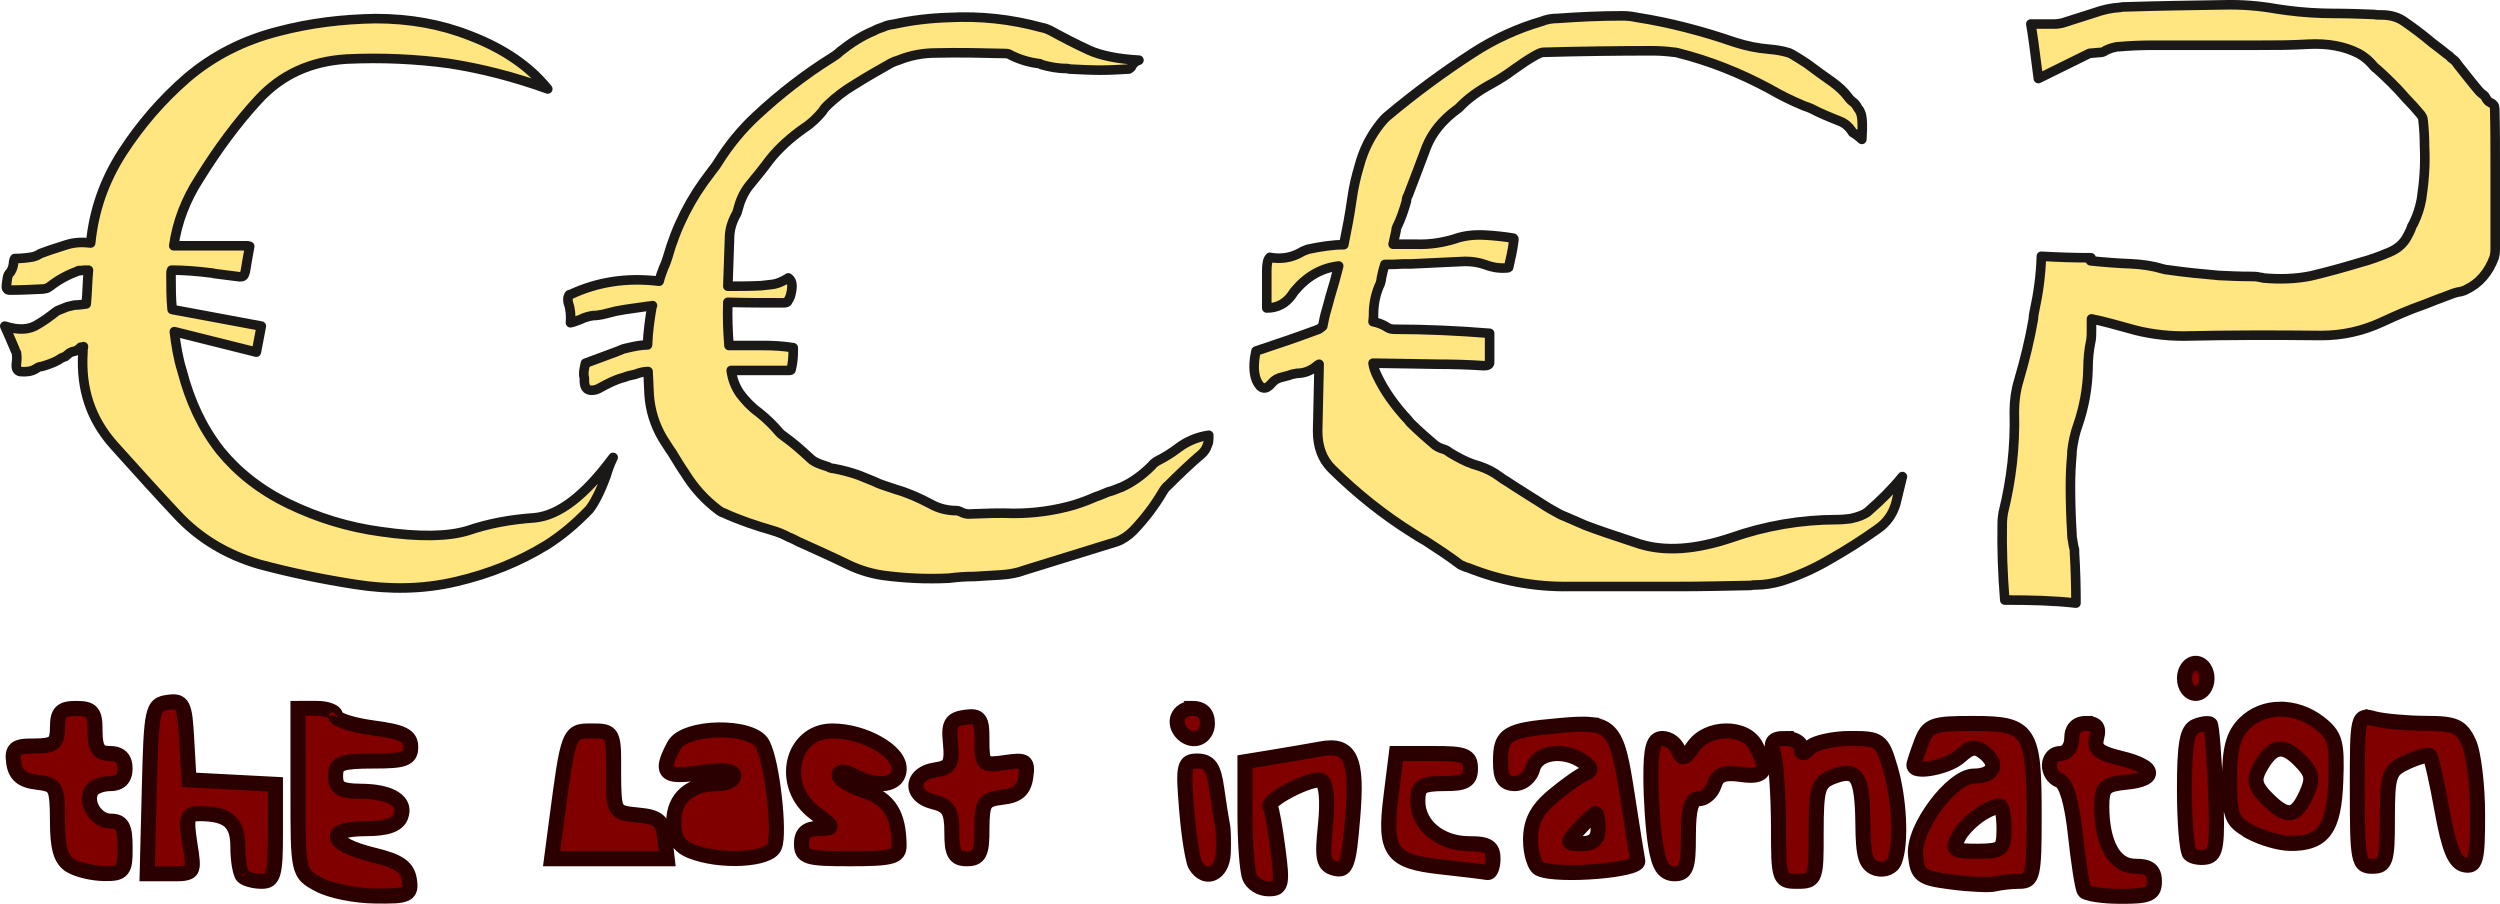
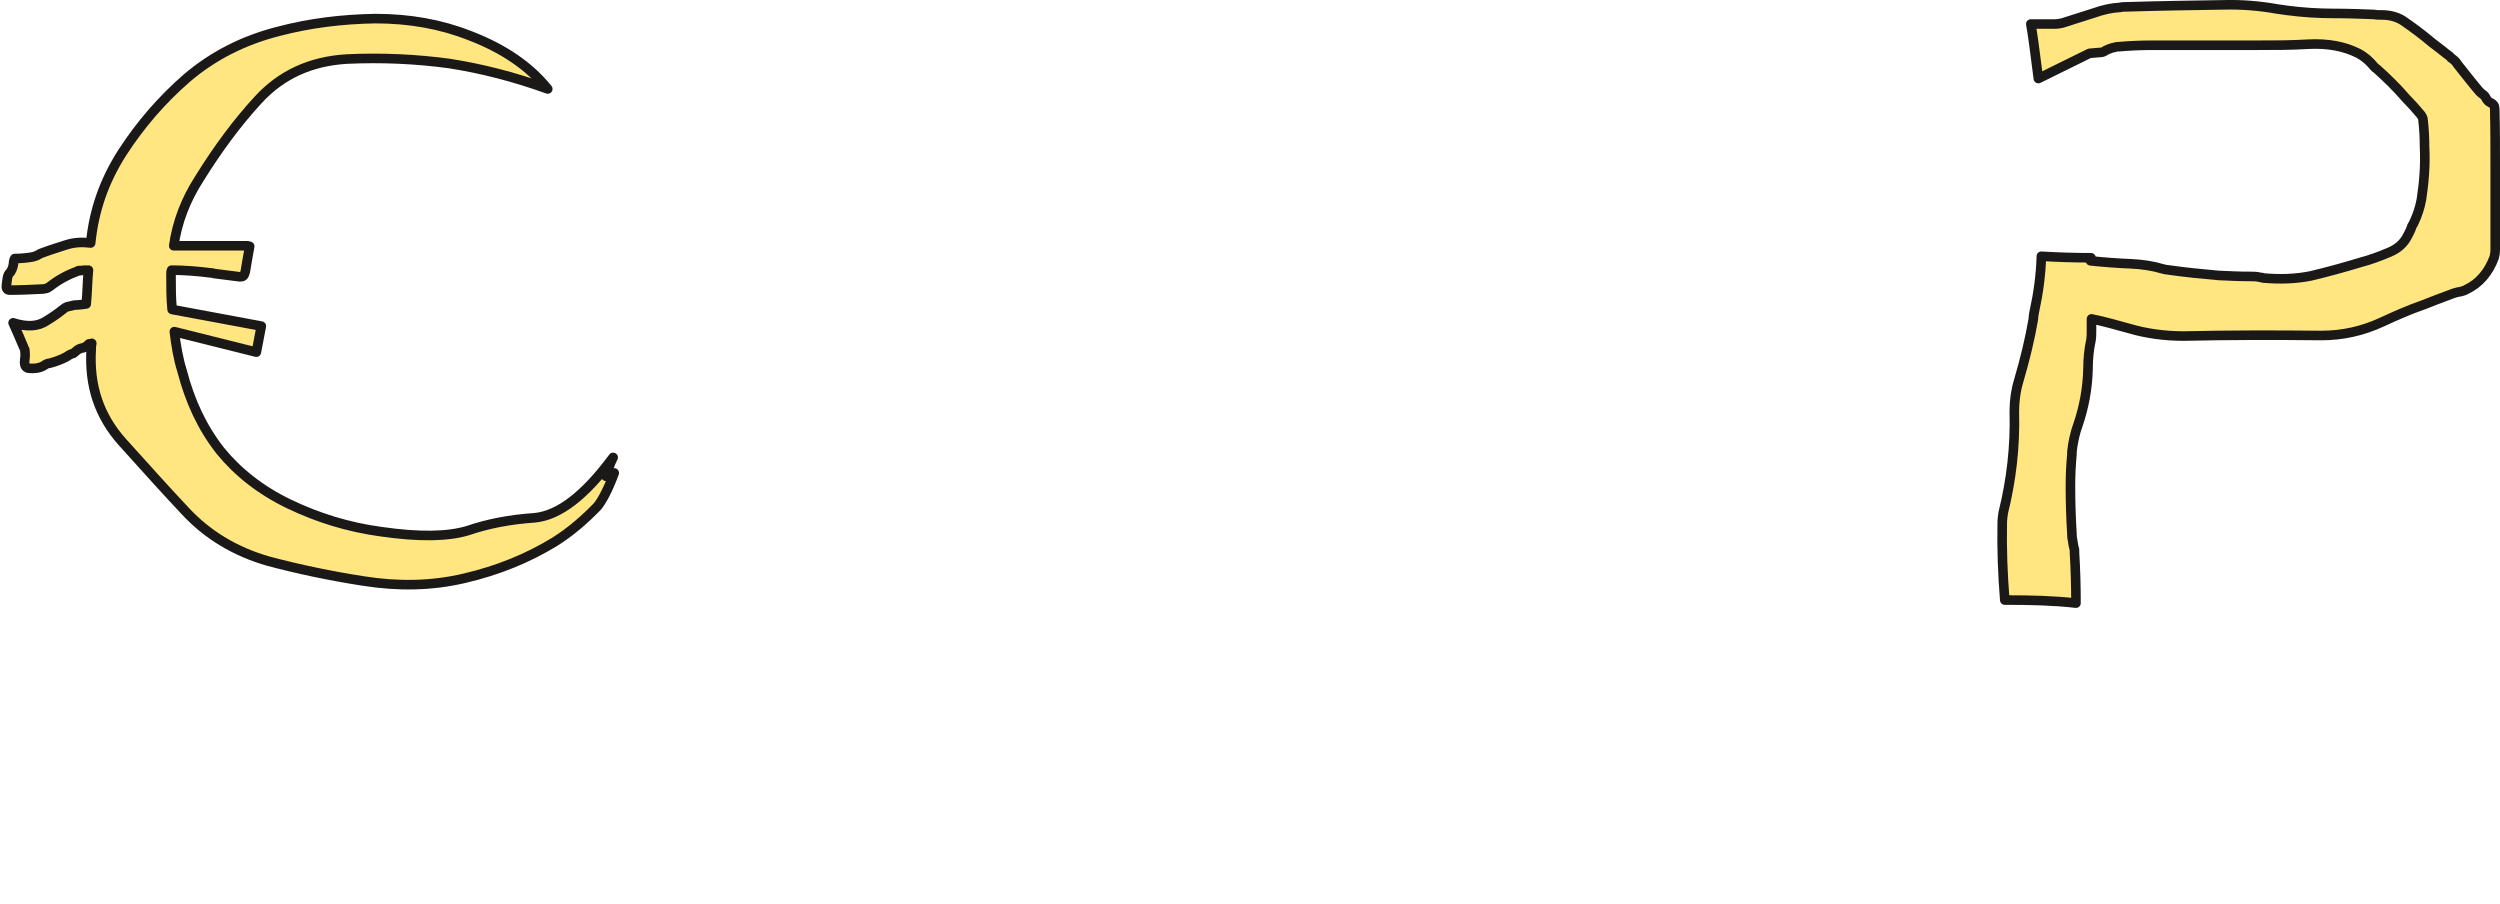
<svg xmlns="http://www.w3.org/2000/svg" width="521.88" height="188.78" version="1.1" viewBox="0 0 521.88 188.78">
  <g transform="translate(-161.83 -201.54)">
    <g fill="#ffe680" fill-rule="evenodd" stroke="#1b1918" stroke-linejoin="round" stroke-width="2">
-       <path d="m288.32 300.96c0.347-1.156 0.81-2.544 1.504-3.932-5.898 7.981-11.334 12.144-16.423 12.607-5.205 0.347-9.831 1.272-13.879 2.66-4.164 1.272-10.178 1.388-18.159 0.231-6.824-0.925-13.185-2.891-19.199-5.783-6.014-2.891-10.756-6.708-14.341-11.103-3.817-4.857-6.361-10.409-7.981-16.655-0.809-2.544-1.272-5.32-1.619-8.212l17.117 4.279 1.041-5.436-18.621-3.47c-0.231-2.313-0.231-4.858-0.231-7.287 0-0.347 0-0.694 0.115-0.925 2.66 0 5.436 0.231 8.212 0.578 0.115 0 0.347 0 0.578 0.116 1.735 0.231 3.585 0.463 5.436 0.694 0.347 0 0.578 0 0.809-0.231 0.116-0.116 0.231-0.463 0.347-0.81 0.231-1.504 0.578-3.354 0.925-5.32l-0.463-0.115h-15.383c0.694-4.973 2.545-9.716 5.32-13.995 3.933-6.361 8.096-11.913 12.26-16.424 4.857-5.32 10.988-8.096 18.505-8.559 7.402-0.347 14.573 0 21.397 0.925 6.708 1.041 13.532 2.776 20.587 5.32-3.817-4.742-9.253-8.443-16.192-11.103-6.13-2.429-12.722-3.585-19.778-3.585-6.94 0.116-13.648 0.925-20.24 2.66-7.287 1.85-13.648 5.089-19.084 9.715-5.205 4.511-9.715 9.715-13.532 15.614-3.701 5.783-5.898 11.913-6.592 18.852-1.851-0.232-3.47-0.116-4.973 0.347-1.735 0.578-3.354 1.041-4.857 1.619-0.347 0.116-0.694 0.232-1.041 0.463-0.347 0.231-0.81 0.347-1.157 0.463-1.272 0.231-2.544 0.347-3.817 0.347-0.115 0.231-0.231 0.463-0.231 0.578 0 0.81-0.231 1.619-0.694 2.313-0.347 0.231-0.463 0.578-0.578 1.041-0.116 0.463-0.116 1.041-0.231 1.504-0.116 0.81 0.115 1.157 0.694 1.157 2.313 0 4.626-0.116 7.055-0.232 0.116 0 0.347-0.115 0.578-0.115 0.347-0.116 0.578-0.347 0.809-0.463 1.619-1.272 3.47-2.313 5.667-3.123 0.116-0.115 0.347-0.231 0.578-0.115 0.578-0.116 1.157-0.116 1.735-0.116-0.231 2.313-0.231 4.626-0.463 7.055-0.81 0.116-1.619 0.232-2.429 0.232-0.463 0.116-1.041 0.231-1.504 0.347l-1.735 0.694c-0.347 0.116-0.694 0.347-0.81 0.463-1.157 0.925-2.313 1.735-3.47 2.429-1.851 1.272-4.164 1.388-7.055 0.463 1.619 3.586 2.313 5.436 2.429 5.552 0.115 0.809 0.115 1.504 0 2.198-0.116 1.041 0.115 1.619 0.809 1.735 1.157 0.116 2.313 0 3.239-0.578 0.347-0.231 0.694-0.463 1.157-0.463 1.272-0.347 2.544-0.809 3.585-1.388 0.463-0.347 0.925-0.578 1.388-0.694 0.231-0.231 0.463-0.347 0.694-0.578 0.231-0.231 0.694-0.463 1.388-0.578 0.347-0.115 0.694-0.347 1.157-0.809 0.116 0 0.347 0 0.578-0.116-0.116 0.463-0.116 0.81-0.116 1.272-0.463 7.518 1.619 13.879 6.477 19.315 5.089 5.667 9.484 10.525 13.185 14.457 4.626 4.973 10.409 8.443 17.233 10.409 6.477 1.735 13.185 3.123 19.893 4.164 7.287 1.157 14.342 1.041 21.165-0.578 6.94-1.619 13.185-4.164 18.852-7.633 3.123-1.966 6.13-4.511 8.906-7.402 0.925-1.157 2.198-3.47 3.47-6.94z" />
-       <path d="m391.72 216.18c1.966 0 3.817-0.116 5.783-0.231 0.116-0.116 0.347-0.231 0.463-0.347 0.347-0.809 0.925-1.272 1.619-1.504-4.279-0.231-7.865-0.925-10.409-2.082-2.776-1.272-5.436-2.66-7.98-4.048-0.694-0.347-1.272-0.578-1.966-0.694-6.361-1.735-12.722-2.429-19.315-2.082-3.933 0.116-7.749 0.578-11.45 1.388-0.81 0.115-1.504 0.231-2.198 0.578-0.694 0.232-1.388 0.463-1.966 0.81-2.545 1.041-4.858 2.545-7.055 4.279-0.578 0.578-1.272 1.041-1.85 1.388-5.552 3.47-10.756 7.518-15.614 12.028-3.123 2.891-5.783 6.13-8.096 9.831-0.463 0.809-1.041 1.388-1.504 2.082-4.164 5.32-7.171 11.219-9.021 17.811-0.231 0.694-0.463 1.388-0.809 2.082-0.347 0.925-0.694 1.85-0.925 2.776-6.708-0.81-12.838 0.115-18.506 2.776h-0.115c-0.116 0-0.232 0.116-0.232 0.231-0.231 0.347-0.231 0.809-0.116 1.504 0.463 1.272 0.578 2.66 0.463 4.164 0.694-0.116 1.388-0.463 2.082-0.694 0.925-0.463 1.851-0.694 2.66-0.809 0.694 0 1.388-0.116 1.966-0.231l2.776-0.694c0.694-0.115 1.388-0.231 1.966-0.347l4.858-0.694c0.232 0 0.463 0 0.81-0.115-0.116 0.115-0.116 0.231-0.116 0.231-0.463 2.66-0.81 5.205-0.925 7.981-1.157 0-2.429 0.231-3.47 0.463-0.578 0.116-1.041 0.231-1.504 0.347l-1.735 0.694c-2.082 0.809-4.164 1.504-6.245 2.313-0.347 1.388-0.463 2.429-0.231 3.007v0.578c0 1.735 0.694 2.313 2.313 1.966 0.347-0.116 0.694-0.232 1.041-0.463 1.504-0.81 3.007-1.619 4.742-2.082l1.041-0.347c0.578-0.115 1.041-0.231 1.504-0.347 0.926-0.347 1.735-0.578 2.66-0.578 0.116 1.619 0.116 3.354 0.232 4.973 0.231 3.123 1.157 6.13 2.776 8.906 0.694 1.041 1.272 2.082 1.966 3.007 1.041 1.735 1.966 3.239 2.776 4.395 1.851 3.007 4.164 5.552 6.94 7.634 0.347 0.231 0.578 0.463 1.041 0.578 3.239 1.504 6.708 2.66 10.294 3.701 1.157 0.347 2.313 0.809 3.354 1.388 0.694 0.231 1.272 0.578 1.966 0.925 3.354 1.504 6.94 3.123 10.525 4.858 2.429 1.156 4.857 1.85 7.286 2.198 4.395 0.578 8.906 0.809 13.648 0.578 1.735-0.231 3.47-0.347 5.205-0.347l5.783-0.347c1.504-0.116 3.123-0.347 4.627-0.925 6.477-1.966 12.954-4.048 19.43-6.014 1.272-0.463 2.429-1.272 3.47-2.313 2.429-2.545 4.511-5.32 6.13-8.096 0.347-0.578 0.694-1.041 1.157-1.388 2.429-2.429 4.742-4.626 7.055-6.593 0.463-0.463 0.809-0.925 1.041-1.619 0.116-0.231 0.116-0.463 0.232-0.578 0.115-0.578 0.115-1.041 0.115-1.619-2.429 0.347-4.511 1.272-6.246 2.545-1.504 1.156-3.007 2.082-4.626 2.891-0.347 0.231-0.809 0.578-1.041 0.925-1.966 1.966-4.048 3.47-6.361 4.511-0.347 0.116-0.694 0.231-0.925 0.347-0.578 0.232-1.157 0.463-1.735 0.578-0.463 0.232-0.926 0.347-1.388 0.578-0.347 0.116-0.809 0.347-1.272 0.463-1.272 0.578-2.776 1.157-4.626 1.735-4.048 1.157-8.212 1.735-12.491 1.735-2.892-0.115-5.899 0-8.906 0.116-0.81 0.116-1.619-0.116-2.198-0.463-0.232-0.116-0.578-0.231-0.925-0.231-1.851 0-3.701-0.463-5.32-1.388-2.429-1.272-4.742-2.313-7.171-3.007-1.272-0.463-2.544-0.809-3.701-1.272-1.157-0.578-2.544-1.041-4.164-1.735-1.619-0.578-3.354-1.041-5.205-1.388-0.347 0-0.81-0.115-1.157-0.347-0.463-0.116-0.925-0.347-1.388-0.463-1.041-0.347-1.851-0.809-2.313-1.272-1.85-1.734-3.701-3.353-5.667-4.742-0.347-0.231-0.578-0.463-0.809-0.694-1.157-1.388-2.545-2.776-4.279-4.164-1.619-1.157-2.892-2.544-3.933-3.933-1.041-1.504-1.619-3.123-1.85-4.857h11.913c0.347 0 0.463 0 0.578-0.116 0.347-1.272 0.463-2.66 0.463-4.048v-0.578c-2.082-0.347-4.164-0.463-6.246-0.463h-7.171c-0.232-3.007-0.347-6.014-0.232-9.021 3.817 0.116 7.749 0.116 11.566 0.116 0.578 0 0.925-0.116 0.925-0.347 0.463-0.578 0.694-1.388 0.81-2.197 0.231-1.388 0-2.198-0.694-2.66-1.041 0.694-2.313 1.272-3.585 1.388-0.694 0.116-1.388 0.116-2.082 0.232-2.313 0.115-4.626 0.115-6.94 0.115l0.347-10.062c0-1.619 0.463-3.239 1.272-4.742 0.231-0.347 0.347-0.694 0.463-1.157 0.463-1.85 1.157-3.47 2.313-4.973 1.619-1.966 3.123-3.817 4.395-5.552 1.966-2.429 4.279-4.511 7.055-6.477 1.619-1.041 2.891-2.313 3.932-3.585 0.231-0.463 0.694-0.925 1.157-1.388 1.619-1.504 3.354-2.891 5.32-4.048 2.544-1.619 5.205-3.123 7.865-4.626 0.463-0.231 1.041-0.463 1.504-0.578 2.544-1.041 5.205-1.504 7.865-1.504 4.857-0.116 9.715 0 14.573 0.116 0.347 0 0.694 0.116 1.041 0.347 1.85 0.925 3.817 1.504 5.783 1.735 0.231 0 0.463 0.116 0.578 0.231 1.619 0.463 3.354 0.81 5.205 0.81 0.116 0 0.347 0 0.578 0.116 2.198 0.115 4.511 0.231 6.708 0.231z" />
-       <path d="m503.44 205.16c-0.96-0.208-1.932-0.312-2.892-0.312-4.614 0-9.01 0.208-13.509 0.532-1.284 0-2.36 0.208-3.423 0.636-5.043 1.469-9.866 3.69-14.261 6.546-6.211 4.013-12.213 8.455-17.892 13.208-0.532 0.428-0.972 0.96-1.4 1.48-2.14 2.649-3.643 5.713-4.499 8.987-0.636 2.117-1.18 4.441-1.504 6.766-0.428 3.169-1.064 6.454-1.712 9.623-2.464 0-4.927 0.416-7.495 0.949-0.543 0.208-1.18 0.428-1.608 0.74-1.931 1.052-4.083 1.376-6.327 0.948-0.428 0.428-0.647 1.272-0.647 2.753v7.819c2.255 0 3.967-0.948 5.251-2.741 0.115-0.22 0.324-0.428 0.428-0.636 2.579-3.169 5.679-4.973 9.334-5.39-0.544 2.22-1.18 4.43-1.827 6.546-0.22 0.949-0.532 1.908-0.752 2.753-0.324 1.053-0.532 2.117-0.752 3.273-0.208 0.208-0.532 0.428-0.856 0.636-4.279 1.585-8.57 3.065-13.069 4.545-0.544 2.429-0.544 4.546 0.104 6.13 0.856 1.897 1.932 2.117 3.215 0.532 0.532-0.636 1.284-1.064 2.36-1.272 0.428-0.104 0.752-0.208 1.18-0.312 0.532-0.22 1.064-0.324 1.712-0.428 1.504 0 2.787-0.532 3.863-1.376 0.208-0.208 0.532-0.416 0.74-0.52l-0.312 13.948c0 3.273 0.96 5.921 2.995 7.922 5.147 5.077 10.826 9.623 16.932 13.428 0.856 0.532 1.608 1.053 2.463 1.481 2.579 1.689 5.043 3.273 7.402 5.077 0.532 0.208 1.064 0.52 1.608 0.625 6.639 2.649 13.717 4.025 21.003 3.921h22.611c5.147 0 10.178-0.116 15.325-0.22 0.428-0.104 0.752-0.104 1.18-0.104 1.712 0 3.435-0.312 5.043-0.74 3.423-1.052 6.858-2.533 10.282-4.545 3.539-2.001 6.858-4.117 9.97-6.338 2.036-1.376 3.215-3.169 3.863-5.286 0.532-2.117 0.96-4.013 1.388-5.713-2.14 2.649-4.603 5.077-7.287 7.402-0.856 0.636-2.036 1.052-3.539 1.376-0.856 0.104-1.816 0.208-2.787 0.208-7.495 0-15.001 1.272-22.183 3.805-7.287 2.429-13.613 2.961-19.072 1.272-5.471-1.804-9.218-3.065-11.369-3.909-2.139-0.96-3.955-1.7-5.135-2.221-1.4-0.74-2.683-1.48-3.967-2.325-2.463-1.585-4.927-3.065-7.286-4.65-0.428-0.22-0.856-0.532-1.295-0.844-1.388-1.064-2.892-1.804-4.499-2.336-1.608-0.416-3.216-1.157-4.707-2.001-0.22-0.104-0.544-0.324-0.752-0.428-0.324-0.208-0.752-0.416-0.972-0.636-0.324-0.208-0.532-0.312-0.856-0.416-0.752-0.208-1.388-0.532-1.816-0.844-1.504-1.272-3.215-2.753-5.043-4.545-0.208-0.208-0.428-0.428-0.532-0.636-2.787-2.961-5.043-6.13-6.535-9.299-0.439-0.844-0.752-1.804-0.868-2.649 4.511 0.104 9.01 0.104 13.613 0.22 3.215 0 6.431 0.104 9.542 0.312 0.752 0 1.284-0.208 1.18-0.844v-5.922c-6.65-0.532-13.289-0.845-19.824-0.845-0.544 0-1.076-0.104-1.4-0.312-0.96-0.636-2.036-1.064-3.111-1.272 0.116-0.844 0.116-1.585 0.116-2.325 0.104-1.908 0.532-3.805 1.388-5.609 0.104-0.312 0.22-0.74 0.22-1.053 0.208-1.052 0.428-2.012 0.752-2.961 1.284 0 2.463 0 3.747-0.104h1.712c3.643-0.208 7.39-0.312 11.254-0.532 1.504 0 2.892 0.22 4.071 0.636 1.399 0.532 2.787 0.845 4.499 0.74 0.428 0 0.544-0.104 0.544-0.104 0.428-1.897 0.856-3.701 1.064-5.494 0.115-0.428 0-0.636-0.104-0.636-1.931-0.312-3.967-0.532-6.003-0.636-2.244-0.104-4.279 0.104-6.327 0.844-2.463 0.74-5.135 1.168-7.819 1.064h-4.927l0.636-2.857c0-0.208 0-0.324 0.116-0.636 0.856-1.688 1.492-3.597 2.036-5.494 0-0.428 0.104-0.844 0.324-1.168 1.284-3.377 2.567-6.65 3.851-10.143 1.18-2.961 3.319-5.598 6.327-7.818 0.208-0.104 0.428-0.324 0.636-0.532 1.608-1.689 3.863-3.377 6.859-4.973 1.504-0.844 3.007-1.793 4.395-2.845 1.504-1.064 3.007-2.117 4.719-3.065 0.324-0.104 0.532-0.324 0.96-0.428 0.22-0.104 0.439-0.104 0.648-0.104 7.506-0.208 15.116-0.312 22.727-0.312 1.388 0 2.892 0.104 4.499 0.312 0.104 0 0.324 0 0.636 0.104 6.754 1.689 13.081 4.233 19.187 7.506 2.36 1.377 4.719 2.533 7.287 3.597 0.428 0.104 0.856 0.312 1.4 0.52 1.816 0.96 3.852 1.804 6.003 2.649 1.064 0.416 1.92 1.157 2.463 2.012 0.104 0.208 0.208 0.416 0.532 0.521 0.428 0.324 0.96 0.636 1.608 1.272 0.208-3.065 0.104-4.973-0.324-5.713-0.104-0.312-0.324-0.625-0.532-0.844-0.22-0.521-0.647-1.052-1.284-1.48-0.324-0.312-0.543-0.52-0.752-0.844-0.856-1.157-1.931-2.117-3.215-3.065-1.827-1.261-3.539-2.533-5.251-3.805-0.971-0.636-1.931-1.26-3.007-1.897-0.208-0.104-0.532-0.324-0.856-0.428-1.388-0.416-2.683-0.636-4.071-0.74-2.567-0.208-5.043-0.74-7.287-1.48-6.754-2.325-13.613-4.117-20.471-5.182z" />
+       <path d="m288.32 300.96c0.347-1.156 0.81-2.544 1.504-3.932-5.898 7.981-11.334 12.144-16.423 12.607-5.205 0.347-9.831 1.272-13.879 2.66-4.164 1.272-10.178 1.388-18.159 0.231-6.824-0.925-13.185-2.891-19.199-5.783-6.014-2.891-10.756-6.708-14.341-11.103-3.817-4.857-6.361-10.409-7.981-16.655-0.809-2.544-1.272-5.32-1.619-8.212l17.117 4.279 1.041-5.436-18.621-3.47c-0.231-2.313-0.231-4.858-0.231-7.287 0-0.347 0-0.694 0.115-0.925 2.66 0 5.436 0.231 8.212 0.578 0.115 0 0.347 0 0.578 0.116 1.735 0.231 3.585 0.463 5.436 0.694 0.347 0 0.578 0 0.809-0.231 0.116-0.116 0.231-0.463 0.347-0.81 0.231-1.504 0.578-3.354 0.925-5.32l-0.463-0.115h-15.383c0.694-4.973 2.545-9.716 5.32-13.995 3.933-6.361 8.096-11.913 12.26-16.424 4.857-5.32 10.988-8.096 18.505-8.559 7.402-0.347 14.573 0 21.397 0.925 6.708 1.041 13.532 2.776 20.587 5.32-3.817-4.742-9.253-8.443-16.192-11.103-6.13-2.429-12.722-3.585-19.778-3.585-6.94 0.116-13.648 0.925-20.24 2.66-7.287 1.85-13.648 5.089-19.084 9.715-5.205 4.511-9.715 9.715-13.532 15.614-3.701 5.783-5.898 11.913-6.592 18.852-1.851-0.232-3.47-0.116-4.973 0.347-1.735 0.578-3.354 1.041-4.857 1.619-0.347 0.116-0.694 0.232-1.041 0.463-0.347 0.231-0.81 0.347-1.157 0.463-1.272 0.231-2.544 0.347-3.817 0.347-0.115 0.231-0.231 0.463-0.231 0.578 0 0.81-0.231 1.619-0.694 2.313-0.347 0.231-0.463 0.578-0.578 1.041-0.116 0.463-0.116 1.041-0.231 1.504-0.116 0.81 0.115 1.157 0.694 1.157 2.313 0 4.626-0.116 7.055-0.232 0.116 0 0.347-0.115 0.578-0.115 0.347-0.116 0.578-0.347 0.809-0.463 1.619-1.272 3.47-2.313 5.667-3.123 0.116-0.115 0.347-0.231 0.578-0.115 0.578-0.116 1.157-0.116 1.735-0.116-0.231 2.313-0.231 4.626-0.463 7.055-0.81 0.116-1.619 0.232-2.429 0.232-0.463 0.116-1.041 0.231-1.504 0.347c-0.347 0.116-0.694 0.347-0.81 0.463-1.157 0.925-2.313 1.735-3.47 2.429-1.851 1.272-4.164 1.388-7.055 0.463 1.619 3.586 2.313 5.436 2.429 5.552 0.115 0.809 0.115 1.504 0 2.198-0.116 1.041 0.115 1.619 0.809 1.735 1.157 0.116 2.313 0 3.239-0.578 0.347-0.231 0.694-0.463 1.157-0.463 1.272-0.347 2.544-0.809 3.585-1.388 0.463-0.347 0.925-0.578 1.388-0.694 0.231-0.231 0.463-0.347 0.694-0.578 0.231-0.231 0.694-0.463 1.388-0.578 0.347-0.115 0.694-0.347 1.157-0.809 0.116 0 0.347 0 0.578-0.116-0.116 0.463-0.116 0.81-0.116 1.272-0.463 7.518 1.619 13.879 6.477 19.315 5.089 5.667 9.484 10.525 13.185 14.457 4.626 4.973 10.409 8.443 17.233 10.409 6.477 1.735 13.185 3.123 19.893 4.164 7.287 1.157 14.342 1.041 21.165-0.578 6.94-1.619 13.185-4.164 18.852-7.633 3.123-1.966 6.13-4.511 8.906-7.402 0.925-1.157 2.198-3.47 3.47-6.94z" />
      <path d="m663.56 205.92c-1.261-0.845-2.834-1.261-4.511-1.261-0.625 0-1.145 0-1.665-0.104-2.73-0.104-5.447-0.208-8.281-0.208-3.342 0-6.697-0.22-9.831-0.636l-2.197-0.312c-3.562-0.636-7.229-0.949-11.103-0.844-6.801 0.104-13.613 0.208-20.31 0.416-0.416 0-0.833 0-1.157 0.104-1.989 0.104-3.759 0.532-5.54 1.168-2.197 0.729-4.395 1.365-6.604 2.105-0.52 0.104-1.041 0.208-1.561 0.208h-5.031c0.312 1.689 0.844 5.482 1.573 11.381l10.675-5.262c0.948-0.116 1.781-0.116 2.625-0.22 0.208-0.104 0.416-0.104 0.625-0.312 0.625-0.312 1.365-0.636 2.094-0.74 0.208-0.104 0.416-0.104 0.625-0.104 2.405-0.208 4.823-0.312 7.228-0.312h21.987c3.447 0 6.905 0 10.467-0.22 4.083-0.208 7.529 0.428 10.467 1.908 1.365 0.729 2.406 1.677 3.25 2.73 0.208 0.22 0.416 0.428 0.625 0.532 1.989 1.793 4.083 3.794 6.072 6.118 1.041 1.053 2.093 2.209 3.134 3.47 0.208 0.324 0.428 0.636 0.428 1.052 0.208 1.793 0.312 3.689 0.312 5.482 0.208 3.897-0.104 7.587-0.636 11.068-0.312 1.689-0.833 3.377-1.665 5.054-0.22 0.324-0.428 0.74-0.532 1.168-0.208 0.416-0.416 0.949-0.729 1.469-0.729 1.48-1.989 2.637-3.77 3.377-1.989 0.845-3.979 1.585-5.968 2.105-3.458 1.052-6.905 2.001-10.467 2.845-3.146 0.636-6.384 0.74-9.947 0.428-0.104-0.115-0.312-0.115-0.52-0.115-0.729-0.208-1.469-0.208-2.198-0.208-2.198 0-4.395-0.104-6.592-0.208-3.458-0.312-6.917-0.636-10.479-1.157-0.312 0-0.729-0.104-1.145-0.208-2.093-0.636-4.291-0.949-6.592-1.064-2.729-0.104-5.551-0.312-8.489-0.625 0.104-0.208 0.104-0.428 0.104-0.636-3.343 0-6.801-0.104-10.363-0.312-0.104 3.897-0.625 7.691-1.457 11.485-0.104 0.532-0.208 1.053-0.208 1.585-0.74 4.314-1.781 8.536-3.042 12.85-0.625 2.012-0.937 4.221-0.937 6.535 0.208 7.275-0.636 14.341-2.313 21.084-0.104 0.74-0.208 1.469-0.208 2.209-0.104 5.378 0.104 10.756 0.532 16.019h0.52c4.811 0 9.634 0.104 14.341 0.636 0-3.585-0.104-7.066-0.312-10.536v-0.636c-0.208-0.636-0.312-1.365-0.416-2.105-0.116-0.428-0.116-0.845-0.116-1.157-0.208-3.377-0.312-6.639-0.312-10.016 0-2.209 0.104-4.43 0.312-6.639v-0.532c0.22-2.001 0.636-3.897 1.261-5.586 1.261-3.69 1.989-7.587 2.094-11.589 0-2.209 0.208-4.221 0.625-6.118 0.104-0.729 0.104-1.469 0.104-2.209v-2.209c2.626 0.521 5.136 1.261 7.853 2.001 3.562 1.053 7.437 1.585 11.415 1.585 9.634-0.22 19.153-0.22 28.683-0.115 4.499 0 8.686-0.948 12.769-2.845 2.729-1.261 5.551-2.521 8.593-3.574 1.885-0.74 3.759-1.481 5.54-2.117 0.74-0.312 1.469-0.521 2.197-0.625 0.428-0.116 0.844-0.22 1.157-0.428 2.718-1.261 4.707-3.585 5.864-6.743 0.104-0.416 0.208-0.948 0.208-1.585v-17.175c0-4.002 0-8.119-0.104-12.225 0-0.636-0.312-1.052-0.833-1.261-0.532-0.22-0.844-0.636-1.157-1.272-0.104-0.104-0.208-0.312-0.416-0.416-0.312-0.208-0.636-0.532-0.844-0.74-1.353-1.585-2.822-3.481-4.499-5.586-0.312-0.532-0.729-0.949-1.365-1.365-0.208-0.324-0.521-0.532-0.833-0.74-0.937-0.74-1.989-1.585-3.134-2.429-1.989-1.689-3.979-3.158-5.968-4.534z" />
    </g>
    <g transform="matrix(.993 0 0 .993 2.577 -4.471)" fill="#800000" shape-rendering="auto">
-       <path d="m227.36 393.4c-4.333-2.35-4.345-2.407-4.345-19.687v-17.33h3.95c2.172 0 3.95 0.687 3.95 1.526 0 0.839 3.555 1.997 7.9 2.574 6.292 0.835 7.9 1.65 7.9 4.005 0 2.494-1.235 2.957-7.9 2.957-6.847 0-7.9 0.421-7.9 3.16 0 2.507 1.061 3.165 5.135 3.184 6.503 0.031 9.821 2.099 8.575 5.346-0.672 1.752-2.968 2.53-7.472 2.53-8.605 0-7.552 3.289 1.778 5.552 5.354 1.299 7.113 2.514 7.499 5.182 0.462 3.189-0.143 3.481-7.11 3.423-4.188-0.035-9.57-1.124-11.96-2.421zm371.16 1.299c-0.397-0.652-1.228-5.938-1.846-11.748-0.715-6.722-1.923-10.869-3.321-11.406-2.95-1.132-2.812-5.682 0.173-5.682 1.317 0 2.37-1.405 2.37-3.16 0-2.055 1.053-3.16 3.012-3.16 2.17 0 2.795 0.83 2.235 2.971-0.617 2.36 0.417 3.254 5.032 4.345 7.305 1.728 7.924 4.378 1.175 5.029-4.486 0.433-5.135 1.068-5.135 5.032 0 7.899 2.653 12.643 7.071 12.643 2.936 0 3.989 0.834 3.989 3.16 0 2.686-1.053 3.16-7.017 3.16-3.859 0-7.342-0.533-7.739-1.185zm-175.47-2.894c-0.527-1.375-0.959-7.386-0.959-13.359v-10.859l5.925-0.968c3.259-0.532 7.767-1.307 10.018-1.722 6.315-1.163 7.752 1.99 6.689 14.671-0.813 9.703-1.306 11.072-3.755 10.432-2.4-0.628-2.691-1.973-1.959-9.061 0.527-5.106 0.208-8.726-0.825-9.364-1.648-1.019-11.896 4.2-10.772 5.486 0.314 0.359 1.047 4.386 1.629 8.948 0.958 7.504 0.768 8.295-1.987 8.295-1.675 0-3.477-1.125-4.005-2.499zm147.56 1.069c-6.501-0.859-7.149-1.346-7.56-5.68-0.533-5.617 7.617-16.59 12.322-16.59 4.036 0 5.185-2.386 2.301-4.779-1.934-1.605-2.921-1.49-5.242 0.611-2.533 2.292-9.721 3.698-9.721 1.901 0-0.378 0.693-2.511 1.541-4.74 1.417-3.728 2.3-4.053 11.005-4.053 11.845 0 12.735 1.372 12.735 19.646 0 12.288-0.279 13.534-3.031 13.534-1.667 0-3.978 0.245-5.135 0.545s-5.304 0.122-9.214-0.395zm11.06-11.21c0-2.607-0.402-4.74-0.894-4.74-2.303 0-7.1 3.543-8.606 6.356-1.519 2.838-1.161 3.124 3.914 3.124 5.153 0 5.586-0.367 5.586-4.74zm-370.25 10.007c-0.579-0.579-1.053-3.347-1.053-6.151 0-5.205-2.077-7.016-8.048-7.016-2.673 0-2.925 0.781-2.039 6.32 1 6.253 0.958 6.32-3.983 6.32h-4.994l0.447-17.775c0.426-16.94 0.61-17.798 3.916-18.269 3.15-0.448 3.513 0.278 3.95 7.9l0.481 8.394 18.17 0.948v10.191c0 8.829-0.387 10.191-2.897 10.191-1.593 0-3.371-0.474-3.95-1.053zm322.83-10.402c-0.013-6.3-0.45-13.055-0.974-15.01-0.768-2.867-0.306-3.555 2.392-3.555 1.839 0 3.344 0.853 3.344 1.896 0 1.475 0.421 1.475 1.896 0 1.043-1.043 4.841-1.896 8.44-1.896 6.228 0 6.632 0.295 8.374 6.108 1.955 6.526 2.4 15.848 0.938 19.658-0.504 1.313-2.133 2-3.743 1.579-2.302-0.602-2.866-2.43-2.93-9.493-0.09-9.967-1.234-11.766-6.26-9.838-3.185 1.222-3.555 2.439-3.555 11.685 0 9.956-0.14 10.321-3.95 10.321-3.848 0-3.951-0.295-3.972-11.455zm-359.04 8.169c-2.036-1.186-2.765-3.645-2.765-9.327 0-7.244-0.266-7.747-4.345-8.217-3.111-0.358-4.488-1.51-4.85-4.055-0.43-3.024 0.219-3.555 4.345-3.555 4.12 0 4.85-0.595 4.85-3.95 0-3.16 0.79-3.95 3.95-3.95 3.336 0 3.95 0.737 3.95 4.74 0 3.687 0.702 4.74 3.16 4.74 2.107 0 3.16 1.053 3.16 3.16 0 2.075-1.053 3.16-3.067 3.16-1.687 0-3.467 0.647-3.955 1.437-1.547 2.503 0.923 6.463 4.031 6.463 2.365 0 2.991 1.157 2.991 5.53 0 4.991-0.423 5.525-4.345 5.482-2.39-0.026-5.589-0.773-7.11-1.659zm236.51-0.038c-0.593-0.96-1.444-6.292-1.89-11.85-0.749-9.33-0.568-10.105 2.357-10.105 2.46 0 3.353 1.324 3.997 5.925 0.456 3.259 0.989 6.636 1.185 7.505s0.272 3.535 0.169 5.925c-0.19 4.415-3.722 5.993-5.819 2.6zm51.613 0.302c-10.573-1.15-11.997-3.16-10.533-14.877l1.12-8.961h7.786c6.733 0 7.786 0.427 7.786 3.16 0 2.558-1.053 3.16-5.53 3.16-4.748 0-5.53 0.524-5.53 3.705 0 5.026 4.72 8.935 10.79 8.935 3.957 0 5.011 0.664 5.011 3.16 0 1.738-0.533 3.044-1.185 2.902-0.652-0.142-5.023-0.675-9.714-1.185zm20.775 0.43c-1.086-0.457-1.975-3.197-1.975-6.089 0-3.888 1.22-6.284 4.682-9.197 2.575-2.167 5.597-4.309 6.715-4.76 1.578-0.637 1.502-1.197-0.337-2.497-3.992-2.824-9.69-2.052-10.602 1.436-0.457 1.749-2.155 3.16-3.802 3.16-2.24 0-2.976-1.149-2.976-4.647 0-5.802 1.205-6.536 12.398-7.551 11.162-1.012 11.993-0.14 14.324 15.043 0.974 6.345 1.937 12.388 2.14 13.43 0.381 1.959-16.604 3.34-20.567 1.672zm12.245-8.468c0-1.738-0.245-3.16-0.545-3.16-0.3 0-1.832 1.422-3.405 3.16-2.776 3.067-2.76 3.16 0.545 3.16 2.352 0 3.405-0.978 3.405-3.16zm12.074 3.555c-0.539-3.259-0.987-9.658-0.997-14.22-0.013-6.403 0.534-8.295 2.402-8.295 1.331 0 2.841 1.099 3.356 2.441 0.789 2.055 1.295 1.93 3.2-0.79 2.97-4.24 10.857-4.346 13.089-0.175 2.796 5.225 1.981 6.833-3.086 6.09-3.563-0.523-4.946 0.014-5.637 2.191-0.503 1.586-1.934 2.884-3.179 2.884-1.663 0-2.264 2.096-2.264 7.9 0 6.662-0.463 7.9-2.953 7.9-2.185 0-3.208-1.541-3.933-5.925zm147.51-11.639c0-15.805 0.04-15.974 3.555-15.032 1.955 0.524 6.818 0.962 10.807 0.974 6.227 0.018 7.511 0.59 9.085 4.046 1.008 2.213 1.834 9.02 1.834 15.126 0 9.697-0.348 11.035-2.748 10.572-2.047-0.394-3.252-3.31-4.722-11.422-1.086-5.991-2.246-11.164-2.578-11.496-0.332-0.332-2.473 0.248-4.758 1.289-3.85 1.754-4.154 2.627-4.154 11.909 0 8.963-0.332 10.017-3.16 10.017-2.952 0-3.16-1.053-3.16-15.984zm-378.62 6.899c2.558-19.37 2.552-19.355 7.484-19.355 4.476 0 4.567 0.171 4.567 8.59 0 8.536 0.032 8.593 5.135 9.085 4.279 0.413 5.218 1.22 5.635 4.84l0.5 4.345h-24.312zm28.246 5.876c-2.578-1.036-3.555-2.73-3.555-6.164 0-5.033 3.483-8.007 9.376-8.007 1.795 0 3.264-0.755 3.264-1.677 0-1.092-2.48-1.305-7.11-0.611-7.564 1.134-8.575 0.078-5.474-5.716 2.253-4.21 16.505-4.433 18.637-0.291 1.995 3.874 3.683 18.43 2.496 21.524-1.104 2.878-11.444 3.43-17.634 0.942zm23.305-1.531c0-2.209 1.07-3.175 3.555-3.21 3.438-0.048 3.412-0.157-0.79-3.292-7.487-5.586-4.997-17.198 3.689-17.198 6.701 0 14.086 4.163 14.086 7.941 0 3.501-4.511 4.199-9.584 1.484-1.862-0.997-3.056-1.044-3.056-0.123 0 0.832 2.414 2.31 5.364 3.283 5.186 1.712 7.204 4.912 7.255 11.51 0.018 2.352-1.513 2.765-10.249 2.765-9.217 0-10.27-0.324-10.27-3.16zm31.6-2.34c0-4.578-0.676-5.67-4.029-6.511-5.013-1.258-4.595-5.939 0.596-6.678 3.062-0.436 3.565-1.32 3.144-5.53-0.418-4.178 0.09-5.095 3.054-5.516 3.088-0.439 3.555 0.2 3.555 4.861 0 5.097 0.245 5.33 4.876 4.651 4.386-0.644 4.823-0.338 4.345 3.039-0.39 2.756-1.687 3.887-4.876 4.254-3.919 0.451-4.345 1.109-4.345 6.715 0 5.162-0.536 6.215-3.16 6.215-2.555 0-3.16-1.053-3.16-5.5zm260.23 4.501c-0.609-0.609-1.108-6.7-1.108-13.534 0-9.742 0.527-12.628 2.438-13.362 1.341-0.515 2.689-0.67 2.995-0.345 0.307 0.325 0.809 6.623 1.117 13.995 0.465 11.141 0.146 13.485-1.888 13.88-1.346 0.261-2.946-0.024-3.555-0.633zm12.717-4.645c-3.923-2.128-4.345-3.197-4.345-10.997 0-6.533 0.771-9.41 3.16-11.8 3.943-3.943 10.66-4.005 15.683-0.144 3.374 2.594 3.792 4.054 3.49 12.21-0.376 10.17-2.631 13.26-9.6 13.151-2.224-0.035-5.998-1.124-8.388-2.421zm11.773-7.853c1.561-3.427 1.348-4.5-1.454-7.302-3.504-3.504-5.756-2.995-8.371 1.891-1.27 2.373-0.926 3.734 1.571 6.232 4.214 4.214 6.043 4.032 8.254-0.821zm-236.27-12.837c-2.175-2.175-0.938-5.267 2.107-5.267 2.107 0 3.16 1.053 3.16 3.16 0 3.045-3.092 4.282-5.267 2.107zm210.67-11.587c0-1.756 1.053-3.16 2.37-3.16s2.37 1.405 2.37 3.16-1.053 3.16-2.37 3.16-2.37-1.405-2.37-3.16z" color="#000000" color-rendering="auto" dominant-baseline="auto" image-rendering="auto" solid-color="#000000" stop-color="#000000" style="font-feature-settings:normal;font-variant-alternates:normal;font-variant-caps:normal;font-variant-east-asian:normal;font-variant-ligatures:normal;font-variant-numeric:normal;font-variant-position:normal;font-variation-settings:normal;inline-size:0;isolation:auto;mix-blend-mode:normal;shape-margin:0;shape-padding:0;text-decoration-color:#000000;text-decoration-line:none;text-decoration-style:solid;text-indent:0;text-orientation:mixed;text-transform:none;white-space:normal" />
-       <path d="m621.97 346.12c-0.939 0-1.766 0.512-2.311 1.238s-0.85 1.677-0.85 2.713 0.305 1.987 0.85 2.713 1.371 1.236 2.311 1.236c0.939 0 1.766-0.51 2.311-1.236s0.85-1.677 0.85-2.713-0.305-1.987-0.85-2.713-1.371-1.238-2.311-1.238zm0 1.58c0.377 0 0.736 0.19 1.047 0.605 0.311 0.415 0.533 1.046 0.533 1.766s-0.222 1.349-0.533 1.764c-0.311 0.415-0.669 0.605-1.047 0.605-0.377 0-0.736-0.19-1.047-0.605-0.311-0.415-0.533-1.044-0.533-1.764s0.222-1.351 0.533-1.766c0.311-0.415 0.669-0.605 1.047-0.605zm-424.21 6.615c-0.678-0.174-1.374-0.107-2.193 0.01-0.859 0.122-1.667 0.278-2.344 0.848-0.677 0.569-1.082 1.449-1.355 2.727-0.548 2.556-0.682 6.984-0.895 15.457l-0.467 18.586h5.803c1.237 0 2.181 2e-3 2.967-0.117 0.785-0.12 1.515-0.422 1.922-1.068s0.441-1.405 0.377-2.353c-0.064-0.948-0.252-2.133-0.502-3.697-0.44-2.752-0.52-4.323-0.344-4.869 0.088-0.273 0.126-0.301 0.334-0.387 0.208-0.086 0.64-0.148 1.27-0.148 2.906 0 4.71 0.46 5.744 1.361 1.034 0.901 1.514 2.366 1.514 4.863 0 1.446 0.12 2.874 0.32 4.043 0.1 0.585 0.22 1.104 0.363 1.543 0.144 0.439 0.27 0.796 0.6 1.125 0.499 0.499 1.165 0.738 1.951 0.947 0.786 0.21 1.684 0.338 2.559 0.338 0.699 0 1.375-0.091 1.957-0.488 0.582-0.397 0.957-1.047 1.191-1.871 0.468-1.648 0.537-4.197 0.537-8.623v-10.942l-9.834-0.512-8.377-0.438-0.441-7.688c-0.219-3.822-0.353-5.912-1.039-7.285-0.343-0.687-0.939-1.188-1.617-1.361zm-21.352 1.285c-1.646 0-2.878 0.181-3.719 1.022-0.841 0.841-1.022 2.073-1.022 3.719 0 0.81-0.05 1.423-0.154 1.84-0.105 0.416-0.232 0.617-0.434 0.781-0.402 0.328-1.449 0.539-3.471 0.539-2.097 0-3.426 0.041-4.381 0.822-0.477 0.39-0.747 0.977-0.83 1.584-0.083 0.607-0.028 1.264 0.084 2.051 0.198 1.395 0.718 2.548 1.668 3.342 0.95 0.794 2.235 1.198 3.873 1.387 1.005 0.116 1.739 0.238 2.211 0.416s0.679 0.351 0.883 0.736c0.407 0.77 0.551 2.667 0.551 6.279 0 2.875 0.176 4.968 0.652 6.574 0.476 1.606 1.318 2.744 2.506 3.436 1.77 1.031 4.952 1.738 7.498 1.766 0.998 0.011 1.8-8e-3 2.502-0.152 0.702-0.145 1.339-0.457 1.77-1 0.86-1.085 0.873-2.601 0.873-5.119 0-2.224-0.114-3.692-0.703-4.781-0.295-0.545-0.747-0.977-1.287-1.221-0.54-0.244-1.135-0.318-1.791-0.318-1.219 0-2.397-0.811-3.09-1.922-0.693-1.111-0.846-2.403-0.27-3.336 0.069-0.112 0.504-0.461 1.127-0.688 0.623-0.227 1.414-0.375 2.156-0.375 1.149 0 2.161-0.328 2.856-1.043 0.694-0.715 1.002-1.737 1.002-2.908 0-1.185-0.309-2.215-1.022-2.928s-1.743-1.022-2.928-1.022c-1.116 0-1.534-0.168-1.846-0.635s-0.525-1.521-0.525-3.314c0-2.042-0.093-3.401-0.906-4.377-0.406-0.488-0.981-0.794-1.617-0.953-0.636-0.159-1.354-0.201-2.217-0.201zm45.82 0v18.121c0 8.64-0.02 12.954 0.566 15.611 0.293 1.329 0.783 2.281 1.506 2.998 0.722 0.717 1.603 1.183 2.688 1.772 2.664 1.445 8.011 2.48 12.33 2.516 3.495 0.029 5.384 0.056 6.689-0.572 0.653-0.314 1.124-0.927 1.264-1.588s0.065-1.343-0.055-2.166c-0.215-1.486-0.911-2.736-2.221-3.641s-3.162-1.537-5.875-2.195c-2.293-0.556-4.063-1.175-5.262-1.764s-1.75-1.224-1.785-1.334c-0.018-0.055-0.044 0.045 0.01-0.019 0.054-0.064 0.27-0.229 0.674-0.373 0.808-0.288 2.3-0.504 4.4-0.504 2.297 0 4.065-0.19 5.426-0.65 1.361-0.461 2.353-1.266 2.783-2.387 0.364-0.947 0.415-1.905 0.105-2.754s-0.954-1.547-1.807-2.078c-1.704-1.063-4.273-1.572-7.607-1.588-1.995-9e-3 -3.171-0.223-3.684-0.541-0.256-0.159-0.381-0.313-0.49-0.59-0.109-0.276-0.176-0.693-0.176-1.264 0-0.634 0.073-1.057 0.193-1.305 0.12-0.248 0.263-0.396 0.693-0.568 0.861-0.345 2.817-0.496 6.225-0.496 3.351 0 5.348-0.078 6.727-0.594 0.689-0.258 1.247-0.682 1.566-1.254 0.319-0.572 0.396-1.21 0.396-1.898 0-0.679-0.122-1.331-0.461-1.904-0.339-0.573-0.876-1.025-1.562-1.373-1.374-0.696-3.392-1.089-6.562-1.51-2.132-0.283-4.074-0.711-5.439-1.156-0.683-0.222-1.223-0.454-1.541-0.641-0.159-0.093-0.259-0.178-0.285-0.205-0.026-0.028 0.051 0.037 0.051 0.211 0-0.489-0.264-0.899-0.57-1.178-0.306-0.278-0.675-0.474-1.096-0.637-0.841-0.325-1.905-0.502-3.074-0.502zm188.81 0c-1.79 0-3.203 0.962-3.744 2.314-0.541 1.352-0.193 3.028 1.08 4.301 1.273 1.273 2.949 1.621 4.301 1.08 1.352-0.541 2.314-1.954 2.314-3.744 0-1.185-0.309-2.217-1.022-2.93s-1.745-1.022-2.93-1.022zm228.62 0.162c-2.987 0.029-5.844 1.102-7.973 3.231-1.277 1.277-2.158 2.751-2.68 4.699-0.522 1.948-0.711 4.361-0.711 7.658 0 3.914 0.074 6.191 0.756 7.916 0.625 1.581 1.857 2.52 3.588 3.502v0.049l0.414 0.225c2.533 1.374 6.284 2.477 8.752 2.516 3.603 0.056 6.266-0.774 7.924-3.045 1.658-2.271 2.289-5.725 2.478-10.865 0.151-4.093 0.144-6.548-0.396-8.438-0.54-1.889-1.671-3.099-3.402-4.43-2.648-2.035-5.763-3.047-8.75-3.018zm-442.29 0.084c0.29 0.074 0.402 0.145 0.598 0.537 0.392 0.783 0.657 2.868 0.875 6.668l0.521 9.102 9.791 0.51 8.336 0.436v9.441c0 4.403-0.124 6.951-0.477 8.191-0.176 0.62-0.366 0.862-0.562 0.996s-0.51 0.215-1.066 0.215c-0.718 0-1.507-0.111-2.152-0.283-0.645-0.172-1.16-0.459-1.24-0.539 0.04 0.04-0.109-0.167-0.217-0.498-0.108-0.331-0.216-0.788-0.307-1.318-0.182-1.061-0.297-2.42-0.297-3.777 0-2.708-0.559-4.749-2.057-6.055-1.498-1.306-3.716-1.75-6.781-1.75-0.707 0-1.309 0.034-1.873 0.268-0.564 0.233-1.036 0.747-1.234 1.361-0.397 1.229-0.159 2.818 0.287 5.606 0.25 1.562 0.431 2.732 0.486 3.555 0.055 0.823-0.043 1.252-0.139 1.404-0.096 0.152-0.241 0.259-0.822 0.348-0.581 0.088-1.495 0.1-2.728 0.1h-4.184l0.428-16.967c0.213-8.467 0.382-12.938 0.859-15.164 0.239-1.113 0.527-1.596 0.828-1.85 0.301-0.253 0.754-0.379 1.549-0.492 0.756-0.108 1.288-0.117 1.578-0.043zm-20.959 1.334c0.805 0 1.417 0.05 1.834 0.154 0.417 0.104 0.621 0.235 0.785 0.432 0.328 0.394 0.541 1.404 0.541 3.365 0 1.893 0.137 3.208 0.791 4.189s1.818 1.34 3.16 1.34c0.922 0 1.47 0.218 1.811 0.559 0.34 0.34 0.559 0.889 0.559 1.81 0 0.904-0.219 1.462-0.555 1.809s-0.858 0.562-1.723 0.562c-0.944 0-1.885 0.174-2.695 0.469-0.81 0.294-1.512 0.666-1.932 1.344-0.97 1.57-0.661 3.507 0.271 5.002 0.932 1.495 2.542 2.666 4.432 2.666 0.527 0 0.898 0.068 1.141 0.178 0.243 0.11 0.389 0.242 0.547 0.533 0.315 0.582 0.514 1.881 0.514 4.029 0 2.473-0.199 3.718-0.531 4.137-0.166 0.209-0.369 0.336-0.85 0.436-0.481 0.099-1.204 0.13-2.166 0.119-2.233-0.025-5.45-0.81-6.721-1.551-0.848-0.494-1.388-1.179-1.785-2.519-0.397-1.341-0.588-3.318-0.588-6.125 0-3.631 0.011-5.608-0.734-7.018-0.373-0.705-0.995-1.2-1.721-1.475-0.725-0.274-1.555-0.391-2.59-0.51-1.473-0.17-2.432-0.52-3.039-1.027-0.607-0.508-0.956-1.203-1.119-2.353-0.103-0.725-0.127-1.27-0.08-1.613s0.117-0.456 0.264-0.576c0.294-0.241 1.352-0.465 3.381-0.465 2.098 0 3.476-0.086 4.469-0.895 0.496-0.404 0.808-0.98 0.969-1.619 0.161-0.639 0.201-1.359 0.201-2.227 0-1.514 0.214-2.257 0.559-2.602 0.344-0.344 1.087-0.559 2.602-0.559zm47.4 0h3.16c1.003 0 1.915 0.166 2.506 0.395 0.295 0.114 0.507 0.248 0.602 0.334 0.095 0.086 0.053 0.077 0.053 8e-3 0 0.384 0.189 0.668 0.375 0.867s0.396 0.346 0.639 0.488c0.485 0.285 1.104 0.537 1.853 0.781 1.498 0.488 3.506 0.925 5.719 1.219 3.122 0.414 5.053 0.847 6.057 1.355 0.502 0.254 0.759 0.499 0.918 0.768 0.159 0.268 0.24 0.601 0.24 1.1 0 0.558-0.077 0.913-0.197 1.129-0.121 0.216-0.287 0.375-0.74 0.545-0.906 0.339-2.857 0.492-6.172 0.492-3.44 0-5.435 0.059-6.812 0.609-0.689 0.275-1.236 0.746-1.527 1.348-0.291 0.602-0.352 1.257-0.352 1.992 0 0.682 0.068 1.289 0.285 1.842 0.217 0.553 0.611 1.034 1.129 1.355 1.036 0.642 2.429 0.768 4.508 0.777 3.169 0.015 5.511 0.557 6.779 1.348 0.634 0.396 0.993 0.826 1.158 1.279 0.165 0.453 0.164 0.97-0.096 1.647-0.242 0.632-0.735 1.091-1.816 1.457-1.081 0.366-2.712 0.566-4.918 0.566-2.202 0-3.807 0.194-4.93 0.594-0.562 0.2-1.02 0.449-1.355 0.85-0.335 0.401-0.464 1.016-0.305 1.514 0.319 0.995 1.242 1.607 2.596 2.272 1.354 0.665 3.214 1.306 5.586 1.881 2.642 0.641 4.345 1.264 5.35 1.959 1.005 0.695 1.381 1.385 1.553 2.568 0.112 0.771 0.133 1.323 0.072 1.611-0.061 0.289-0.09 0.342-0.402 0.492-0.624 0.3-2.52 0.445-5.992 0.416-4.057-0.034-9.474-1.176-11.59-2.324-1.082-0.587-1.828-1.009-2.326-1.504-0.499-0.495-0.825-1.078-1.076-2.217-0.503-2.278-0.529-6.631-0.529-15.271zm187.23 0c0.922 0 1.472 0.218 1.812 0.559s0.559 0.891 0.559 1.812c0 1.255-0.585 1.982-1.322 2.277-0.738 0.295-1.694 0.172-2.596-0.73-0.902-0.902-1.026-1.858-0.73-2.596 0.295-0.738 1.022-1.322 2.277-1.322zm228.66 0.16c2.613-0.022 5.365 0.868 7.74 2.693 1.643 1.263 2.409 2.081 2.846 3.609 0.437 1.528 0.488 3.882 0.338 7.945-0.186 5.03-0.87 8.203-2.176 9.992-1.306 1.789-3.257 2.449-6.623 2.397-1.98-0.031-5.777-1.106-8.023-2.324-1.923-1.043-2.775-1.675-3.285-2.967-0.51-1.292-0.646-3.45-0.646-7.336 0-3.235 0.195-5.529 0.656-7.25 0.461-1.721 1.159-2.878 2.272-3.99 1.814-1.814 4.289-2.748 6.902-2.769zm-274.48 0.053c-0.62-0.092-1.285-0.034-2.086 0.08-0.777 0.11-1.433 0.254-2.006 0.518s-1.064 0.681-1.369 1.232c-0.611 1.104-0.566 2.501-0.354 4.627 0.207 2.069 0.117 3.213-0.166 3.711-0.142 0.249-0.314 0.403-0.672 0.562-0.358 0.16-0.899 0.292-1.631 0.396-2.823 0.402-4.632 1.966-4.801 3.856-0.169 1.889 1.387 3.684 4.123 4.371 1.611 0.404 2.354 0.795 2.793 1.504 0.439 0.709 0.639 1.99 0.639 4.24 0 2.259 0.102 3.724 0.727 4.811 0.312 0.543 0.795 0.961 1.355 1.188 0.56 0.227 1.174 0.293 1.867 0.293 0.709 0 1.338-0.065 1.912-0.311 0.575-0.246 1.058-0.706 1.357-1.295 0.599-1.178 0.682-2.792 0.682-5.4 0-2.783 0.178-4.246 0.576-4.861 0.199-0.308 0.433-0.487 0.914-0.66 0.481-0.173 1.195-0.298 2.154-0.408 1.674-0.193 2.97-0.595 3.918-1.422 0.948-0.827 1.441-2.025 1.65-3.508 0.122-0.862 0.198-1.55 0.145-2.168-0.053-0.618-0.298-1.251-0.822-1.617-0.524-0.366-1.142-0.436-1.865-0.426-0.723 0.01-1.592 0.119-2.699 0.281-1.15 0.169-2.014 0.273-2.594 0.268-0.58-5e-3 -0.8-0.101-0.922-0.217s-0.267-0.402-0.352-1.051c-0.085-0.649-0.104-1.601-0.104-2.869 0-2.357-0.018-3.78-0.771-4.811-0.377-0.515-0.98-0.822-1.6-0.914zm292.04 0.127c-0.411 0.108-0.808 0.381-1.072 0.748-0.264 0.367-0.428 0.805-0.555 1.34-0.506 2.139-0.48 6.075-0.48 13.979 0 7.469 0.033 11.442 0.488 13.744 0.228 1.151 0.586 1.968 1.244 2.471 0.658 0.503 1.434 0.561 2.219 0.561 0.756 0 1.444-0.056 2.07-0.404 0.626-0.349 1.067-0.988 1.322-1.797 0.51-1.617 0.557-4.114 0.557-8.605 0-4.633 0.111-7.144 0.59-8.518 0.239-0.687 0.534-1.098 1.006-1.49s1.152-0.754 2.096-1.184c1.108-0.505 2.186-0.897 2.99-1.115 0.378-0.102 0.681-0.158 0.889-0.18 0.051 0.152 0.109 0.335 0.18 0.592 0.166 0.604 0.376 1.46 0.607 2.494 0.464 2.068 1.023 4.852 1.565 7.838 0.739 4.077 1.407 6.864 2.193 8.766 0.786 1.901 1.808 3.031 3.158 3.291 0.673 0.13 1.36 0.174 1.984-0.184s0.983-1.026 1.203-1.871c0.44-1.691 0.5-4.435 0.5-9.293 0-3.088-0.208-6.343-0.545-9.119-0.337-2.776-0.762-5.025-1.359-6.336-0.814-1.787-1.686-3.033-3.195-3.705-1.509-0.672-3.47-0.793-6.607-0.803-3.932-0.012-8.858-0.48-10.604-0.947-0.885-0.237-1.621-0.487-2.443-0.271zm-81.992 1.24c-4.362 0-6.787 0.044-8.508 0.678-0.86 0.317-1.536 0.823-2.035 1.484-0.499 0.662-0.839 1.446-1.201 2.4-0.428 1.126-0.815 2.226-1.1 3.102-0.142 0.438-0.26 0.817-0.344 1.125-0.084 0.308-0.148 0.459-0.148 0.795 0 0.488 0.316 0.962 0.678 1.193 0.362 0.232 0.754 0.322 1.182 0.373 0.855 0.102 1.883 8e-3 2.992-0.209 2.22-0.434 4.707-1.332 6.189-2.674 1.125-1.018 1.853-1.441 2.328-1.496 0.475-0.055 0.97 0.154 1.879 0.908 0.651 0.541 1.034 1.054 1.201 1.453 0.167 0.399 0.148 0.652 0.037 0.883-0.222 0.462-1.173 1.045-3.035 1.045-1.483 0-2.981 0.798-4.473 1.973-1.491 1.175-2.971 2.766-4.285 4.535-2.628 3.538-4.657 7.714-4.35 10.947 0.105 1.101 0.221 1.991 0.477 2.768 0.256 0.777 0.687 1.447 1.332 1.932 1.29 0.969 3.167 1.258 6.434 1.689 1.98 0.262 4.013 0.437 5.711 0.51 1.698 0.073 2.968 0.082 3.805-0.135 1.012-0.262 3.348-0.518 4.938-0.518 0.748 0 1.484-0.079 2.107-0.545 0.623-0.466 0.984-1.218 1.211-2.232 0.455-2.03 0.504-5.397 0.504-11.547 0-9.15-0.122-14.127-2.053-17.105-0.965-1.489-2.43-2.367-4.305-2.811-1.875-0.444-4.191-0.521-7.168-0.521zm23.646 0c-1.128 0-2.129 0.338-2.812 1.055-0.683 0.717-0.99 1.734-0.99 2.897 0 0.72-0.222 1.349-0.533 1.764-0.311 0.415-0.669 0.605-1.047 0.605-0.947 0-1.768 0.392-2.297 1-0.529 0.608-0.781 1.391-0.805 2.184-0.048 1.586 0.837 3.333 2.647 4.027 0.067 0.026 0.329 0.226 0.604 0.713 0.275 0.487 0.566 1.218 0.838 2.152 0.544 1.87 1.022 4.553 1.377 7.885 0.31 2.917 0.674 5.701 1.012 7.848 0.169 1.073 0.33 1.987 0.479 2.688 0.074 0.35 0.143 0.645 0.213 0.891 0.07 0.246 0.113 0.419 0.254 0.65 0.341 0.56 0.761 0.639 1.268 0.801 0.506 0.162 1.131 0.295 1.859 0.406 1.456 0.223 3.321 0.355 5.287 0.355 3.003 0 4.794-0.069 6.068-0.643 0.637-0.287 1.143-0.765 1.41-1.353s0.328-1.23 0.328-1.953c0-1.282-0.329-2.388-1.193-3.072-0.864-0.685-2.043-0.877-3.586-0.877-1.926 0-3.386-0.96-4.502-2.955-1.116-1.995-1.779-5.037-1.779-8.898 0-1.939 0.188-2.825 0.648-3.275 0.46-0.451 1.563-0.758 3.773-0.971 1.739-0.168 3.028-0.453 3.951-0.889 0.462-0.218 0.843-0.475 1.121-0.842 0.278-0.367 0.41-0.887 0.303-1.346-0.214-0.917-0.985-1.473-2.053-2.019-1.068-0.547-2.525-1.047-4.393-1.488-2.273-0.538-3.602-1.059-4.143-1.525-0.27-0.233-0.368-0.413-0.418-0.678-0.05-0.264-0.026-0.648 0.111-1.174 0.304-1.164 0.362-2.181-0.227-2.963-0.588-0.782-1.587-0.998-2.773-0.998zm25.809 0.051c-0.282-0.034-0.572-0.025-0.887 0.012-0.629 0.072-1.35 0.256-2.078 0.535-0.628 0.241-1.186 0.705-1.58 1.355s-0.654 1.473-0.85 2.543c-0.391 2.141-0.516 5.316-0.516 10.201 0 3.437 0.125 6.683 0.328 9.166 0.102 1.241 0.222 2.291 0.361 3.094 0.07 0.401 0.144 0.74 0.23 1.027 0.087 0.288 0.13 0.517 0.42 0.807 0.506 0.506 1.178 0.729 1.92 0.861 0.742 0.132 1.561 0.14 2.344-0.012 0.648-0.126 1.298-0.482 1.719-1.096 0.421-0.613 0.649-1.406 0.795-2.482 0.293-2.153 0.247-5.529 0.014-11.109-0.154-3.695-0.359-7.121-0.562-9.672-0.102-1.276-0.203-2.331-0.301-3.103-0.049-0.386-0.096-0.7-0.146-0.951-0.025-0.125-0.05-0.234-0.084-0.344-0.034-0.109-0.019-0.203-0.238-0.436-0.297-0.314-0.606-0.362-0.889-0.396zm-259.74 0.145c0.337 0.05 0.431 0.113 0.557 0.285 0.252 0.344 0.467 1.573 0.467 3.877 0 1.281 0.012 2.267 0.117 3.074 0.106 0.807 0.309 1.494 0.828 1.988 0.519 0.495 1.23 0.648 1.998 0.654 0.768 7e-3 1.671-0.114 2.836-0.285 1.086-0.159 1.917-0.256 2.494-0.264 0.578-8e-3 0.862 0.089 0.936 0.141 0.074 0.052 0.123 0.088 0.154 0.457 0.032 0.369-0.018 0.986-0.135 1.812-0.18 1.272-0.53 2.02-1.125 2.539-0.595 0.519-1.543 0.867-3.059 1.041-1 0.115-1.809 0.24-2.51 0.492-0.701 0.252-1.308 0.673-1.705 1.287-0.795 1.228-0.83 2.898-0.83 5.721 0 2.554-0.185 4.046-0.51 4.686-0.162 0.32-0.306 0.446-0.57 0.559-0.264 0.113-0.688 0.182-1.291 0.182-0.584 0-1.004-0.068-1.275-0.178-0.272-0.11-0.42-0.234-0.578-0.51-0.317-0.551-0.516-1.836-0.516-4.023 0-2.328-0.138-3.881-0.875-5.072-0.737-1.192-2.009-1.768-3.752-2.205-2.277-0.572-3.018-1.747-2.934-2.697 0.085-0.95 1.081-2.095 3.449-2.432 0.799-0.114 1.468-0.257 2.053-0.518 0.584-0.26 1.086-0.672 1.4-1.225 0.628-1.105 0.579-2.507 0.365-4.648-0.205-2.052-0.115-3.202 0.164-3.707 0.14-0.252 0.304-0.403 0.646-0.561 0.342-0.157 0.864-0.289 1.568-0.389 0.743-0.105 1.294-0.132 1.631-0.082zm129.93 0.041c-1.795-0.188-3.972-0.045-6.773 0.209-5.611 0.509-8.754 0.888-10.734 2.094-0.99 0.603-1.646 1.474-1.98 2.519-0.334 1.046-0.4 2.247-0.4 3.725 0 1.804 0.152 3.093 0.771 4.061 0.62 0.968 1.739 1.377 2.994 1.377 2.098 0 4.014-1.639 4.566-3.75 0.358-1.368 1.66-2.255 3.486-2.502 1.826-0.247 4.071 0.222 5.894 1.512 0.44 0.311 0.76 0.571 0.943 0.758 0.079 0.081 0.052 0.045 0.078 0.086-0.102 0.069-0.236 0.159-0.523 0.275-0.732 0.296-1.736 0.947-2.973 1.824-1.237 0.877-2.649 1.966-3.955 3.064-3.555 2.991-4.963 5.748-4.963 9.801 0 1.527 0.228 3.001 0.617 4.201 0.389 1.2 0.848 2.2 1.84 2.617 1.213 0.51 3.035 0.703 5.219 0.779 2.184 0.076 4.69-4e-3 7.064-0.197 2.375-0.193 4.61-0.498 6.277-0.893 0.834-0.197 1.521-0.409 2.061-0.684 0.27-0.138 0.509-0.286 0.719-0.521 0.209-0.235 0.388-0.64 0.311-1.037-0.183-0.941-1.161-7.057-2.135-13.398-1.167-7.603-1.876-11.725-4.061-14.02-1.092-1.147-2.549-1.712-4.344-1.9zm162.74 0.051c0.173-0.045 0.76 0.036 1.633 0.27 2.165 0.58 6.965 0.99 11.01 1.002 3.09 9e-3 4.884 0.184 5.967 0.666 1.083 0.482 1.64 1.249 2.4 2.918 0.411 0.903 0.902 3.164 1.23 5.871s0.533 5.91 0.533 8.928c0 4.839-0.115 7.61-0.449 8.896-0.167 0.643-0.343 0.83-0.459 0.896-0.116 0.067-0.373 0.105-0.9 4e-3 -0.696-0.134-1.302-0.661-1.998-2.344-0.696-1.683-1.366-4.408-2.098-8.443-0.545-3.005-1.107-5.804-1.578-7.902-0.235-1.049-0.447-1.924-0.625-2.57-0.089-0.323-0.168-0.587-0.244-0.803-0.038-0.108-0.075-0.203-0.119-0.297-0.044-0.094-0.067-0.18-0.229-0.342-0.232-0.232-0.464-0.279-0.65-0.307-0.186-0.027-0.356-0.023-0.537-8e-3 -0.361 0.031-0.764 0.116-1.225 0.24-0.92 0.249-2.056 0.667-3.232 1.203-0.981 0.447-1.784 0.852-2.451 1.406s-1.17 1.272-1.488 2.184c-0.636 1.822-0.678 4.389-0.678 9.039 0 4.472-0.119 6.981-0.482 8.131-0.181 0.575-0.353 0.762-0.584 0.891-0.231 0.129-0.645 0.205-1.303 0.205-0.691 0-1.048-0.075-1.26-0.236-0.211-0.162-0.459-0.543-0.652-1.522-0.387-1.957-0.459-5.976-0.459-13.438 0-7.902 0.047-11.954 0.439-13.615 0.098-0.415 0.213-0.663 0.297-0.779 0.084-0.116 0.105-0.122 0.191-0.145zm-346.23 1.072c-2.122 0.033-4.246 0.331-6.033 0.912-1.787 0.581-3.29 1.428-4.016 2.783-0.788 1.473-1.332 2.657-1.586 3.678-0.254 1.02-0.197 2.021 0.451 2.697s1.604 0.87 2.803 0.902c1.199 0.033 2.71-0.122 4.621-0.408 2.283-0.342 4.025-0.45 5.106-0.357 0.538 0.046 0.905 0.154 1.051 0.23-0.015 0.064-0.077 0.228-0.484 0.438-0.447 0.23-1.157 0.406-1.943 0.406-3.08 0-5.622 0.777-7.41 2.305-1.789 1.527-2.756 3.794-2.756 6.492 0 1.792 0.25 3.22 0.916 4.375 0.666 1.155 1.74 1.961 3.135 2.522 3.255 1.308 7.458 1.79 11.061 1.598 1.801-0.096 3.447-0.362 4.771-0.814 1.325-0.453 2.413-1.079 2.834-2.176 0.393-1.025 0.466-2.516 0.443-4.414-0.023-1.898-0.187-4.151-0.451-6.428-0.528-4.554-1.383-9.112-2.523-11.326-0.698-1.356-2.196-2.162-3.973-2.689-1.777-0.527-3.893-0.758-6.016-0.725zm211.78 0.211c-2.833 0.038-5.785 1.191-7.457 3.578-0.469 0.669-0.846 1.168-1.131 1.482-0.199 0.219-0.241 0.23-0.299 0.271-0.092-0.14-0.223-0.372-0.385-0.793-0.649-1.69-2.33-2.949-4.096-2.949-0.6 0-1.217 0.178-1.688 0.594-0.47 0.416-0.767 1-0.977 1.723-0.418 1.444-0.534 3.545-0.527 6.769v2e-3c0.01 4.612 0.454 10.992 1.008 14.346 0.37 2.236 0.801 3.804 1.539 4.916 0.738 1.112 1.894 1.672 3.172 1.672 0.688 0 1.327-0.079 1.898-0.398s0.994-0.879 1.252-1.568c0.515-1.378 0.594-3.375 0.594-6.725 0-2.875 0.163-4.814 0.477-5.908 0.157-0.547 0.348-0.863 0.498-1.012 0.15-0.149 0.248-0.189 0.498-0.189 0.897 0 1.717-0.435 2.398-1.053s1.235-1.443 1.533-2.383c0.305-0.961 0.63-1.359 1.275-1.609s1.766-0.293 3.494-0.039c1.31 0.192 2.374 0.248 3.262 0.096 0.888-0.152 1.671-0.581 2.049-1.326s0.327-1.615 0.062-2.586-0.762-2.091-1.477-3.426c-1.3-2.429-4.142-3.522-6.975-3.484zm-238.4 0.01c-1.232 0-2.24-0.031-3.189 0.359-0.95 0.39-1.67 1.243-2.18 2.561-1.019 2.635-1.619 7.438-2.898 17.123l-1.107 8.398h26.1l-0.602-5.227c-0.215-1.871-0.591-3.229-1.641-4.131-1.05-0.902-2.52-1.194-4.703-1.404-1.274-0.123-2.209-0.226-2.812-0.4-0.603-0.174-0.837-0.341-1.057-0.729-0.439-0.776-0.553-2.903-0.553-7.17 0-4.212 0.082-6.359-0.697-7.824-0.39-0.733-1.1-1.197-1.879-1.377-0.779-0.18-1.657-0.18-2.781-0.18zm50.521 0c-4.695 0-7.846 3.231-8.682 7.129-0.836 3.898 0.534 8.517 4.521 11.492 1.049 0.783 1.833 1.375 2.344 1.803 8e-3 6e-3 8e-3 9e-3 0.016 0.016-0.336 0.019-0.584 0.043-1.109 0.051-1.343 0.019-2.443 0.286-3.227 0.994-0.784 0.708-1.107 1.774-1.107 3.006 0 0.758 0.057 1.452 0.412 2.08 0.356 0.629 1.001 1.065 1.824 1.318 1.646 0.506 4.207 0.553 8.824 0.553 4.38 0 6.951-0.081 8.613-0.529 0.831-0.224 1.484-0.569 1.902-1.127 0.419-0.558 0.529-1.232 0.523-1.906-0.026-3.378-0.553-5.985-1.824-8.002-1.271-2.017-3.269-3.36-5.973-4.252-1.423-0.47-2.721-1.065-3.623-1.617-0.415-0.254-0.718-0.493-0.928-0.689 0.354 0.059 0.871 0.191 1.623 0.594 2.647 1.417 5.173 1.984 7.188 1.672 1.007-0.156 1.902-0.545 2.551-1.211 0.649-0.666 1.008-1.598 1.008-2.643 0-2.404-2.125-4.492-4.932-6.074s-6.431-2.656-9.945-2.656zm239.94 0c2.946 0 5.181 0.094 6.805 0.479 1.623 0.384 2.604 0.995 3.342 2.133 1.476 2.277 1.799 7.122 1.799 16.246 0 6.138-0.092 9.536-0.465 11.201-0.186 0.833-0.412 1.161-0.615 1.312s-0.534 0.23-1.162 0.23c-1.744 0-4.029 0.231-5.332 0.568-0.32 0.083-1.701 0.154-3.344 0.084-1.643-0.07-3.639-0.241-5.57-0.496-3.235-0.427-4.929-0.814-5.691-1.387-0.381-0.286-0.597-0.602-0.781-1.162-0.185-0.56-0.303-1.358-0.404-2.424-0.226-2.383 1.555-6.503 4.045-9.855 1.245-1.676 2.651-3.178 3.994-4.236 1.343-1.058 2.627-1.633 3.496-1.633 2.174 0 3.819-0.61 4.459-1.94 0.32-0.665 0.298-1.456-4e-3 -2.178-0.302-0.721-0.858-1.405-1.648-2.061-1.025-0.851-1.99-1.386-3.072-1.26-1.082 0.126-2.008 0.81-3.205 1.893-1.05 0.951-3.424 1.902-5.432 2.295-1.004 0.196-1.93 0.26-2.502 0.191-0.242-0.029-0.365-0.08-0.438-0.113 0.011-0.043 0.014-0.079 0.065-0.266 0.073-0.268 0.183-0.629 0.32-1.051 0.274-0.843 0.657-1.924 1.076-3.027 0.346-0.91 0.647-1.564 0.984-2.012 0.337-0.448 0.693-0.723 1.318-0.953 1.251-0.461 3.62-0.58 7.963-0.58zm23.646 0c0.984 0 1.383 0.199 1.51 0.367 0.127 0.168 0.216 0.639-0.039 1.615-0.171 0.654-0.249 1.266-0.135 1.867 0.114 0.601 0.449 1.157 0.938 1.578 0.976 0.843 2.471 1.313 4.812 1.867 1.784 0.422 3.143 0.901 4.035 1.357 0.892 0.457 1.224 0.93 1.234 0.973 5e-3 0.021 0.03-0.037-0.021 0.031s-0.222 0.218-0.537 0.367c-0.631 0.298-1.795 0.588-3.43 0.746-2.276 0.219-3.741 0.448-4.727 1.414-0.986 0.966-1.123 2.379-1.123 4.404 0 4.038 0.665 7.319 1.98 9.67 1.315 2.351 3.389 3.764 5.881 3.764 1.393-1e-5 2.209 0.223 2.606 0.537 0.396 0.314 0.594 0.788 0.594 1.832 0 0.62-0.071 1.045-0.188 1.301-0.116 0.256-0.248 0.399-0.619 0.566-0.743 0.335-2.459 0.504-5.42 0.504-1.893 0-3.7-0.133-5.049-0.34-0.675-0.103-1.236-0.226-1.615-0.348s-0.543-0.353-0.4-0.119c0.042 0.069-0.028-0.067-0.082-0.258-0.054-0.191-0.12-0.461-0.189-0.789-0.139-0.656-0.297-1.55-0.463-2.606-0.332-2.112-0.694-4.875-1.002-7.768-0.361-3.391-0.844-6.142-1.432-8.16-0.294-1.009-0.611-1.835-0.979-2.486-0.367-0.652-0.78-1.172-1.412-1.414-1.141-0.438-1.662-1.532-1.633-2.504 0.015-0.486 0.173-0.912 0.418-1.193 0.245-0.281 0.558-0.457 1.103-0.457 0.939 0 1.768-0.512 2.312-1.238 0.545-0.726 0.848-1.675 0.848-2.711 0-0.892 0.221-1.457 0.555-1.807 0.333-0.35 0.837-0.564 1.668-0.564zm25.484 0.043c0.035 0.185 0.074 0.426 0.115 0.754 0.092 0.73 0.192 1.77 0.293 3.031 0.201 2.522 0.403 5.933 0.557 9.611 0.232 5.561 0.259 8.927 0 10.83-0.129 0.951-0.335 1.516-0.531 1.801-0.196 0.285-0.348 0.368-0.717 0.439-0.563 0.109-1.219 0.105-1.766 8e-3 -0.547-0.097-0.976-0.32-1.08-0.424 0.137 0.137 0.032 0.042-0.025-0.146-0.057-0.189-0.123-0.48-0.186-0.842-0.126-0.724-0.245-1.74-0.344-2.951-0.198-2.423-0.322-5.639-0.322-9.037 0-4.857 0.14-7.997 0.49-9.918 0.175-0.961 0.404-1.607 0.646-2.008s0.467-0.574 0.795-0.699c0.613-0.235 1.236-0.387 1.693-0.439 0.169-0.019 0.276-0.013 0.381-0.01zm-129.64 0.184c1.573 0.165 2.563 0.578 3.365 1.42 1.604 1.685 2.477 5.59 3.641 13.17 0.956 6.229 1.861 11.911 2.106 13.209-0.042 0.031-0.054 0.049-0.154 0.1-0.332 0.169-0.94 0.373-1.707 0.555-1.534 0.363-3.722 0.667-6.041 0.855-2.319 0.189-4.779 0.264-6.883 0.191-2.103-0.073-3.891-0.333-4.66-0.656-0.094-0.04-0.622-0.639-0.949-1.647-0.327-1.007-0.541-2.35-0.541-3.715 0-3.723 1.03-5.757 4.398-8.592 1.269-1.068 2.656-2.136 3.853-2.984s2.264-1.493 2.65-1.648c0.434-0.175 0.787-0.346 1.094-0.613 0.307-0.268 0.569-0.755 0.506-1.225-0.063-0.47-0.32-0.792-0.619-1.096s-0.679-0.602-1.158-0.941c-2.169-1.534-4.769-2.092-7.018-1.787-2.249 0.305-4.25 1.548-4.805 3.668-0.363 1.387-1.841 2.57-3.037 2.57-0.985 0-1.354-0.167-1.662-0.648-0.308-0.481-0.523-1.516-0.523-3.209 0-1.423 0.083-2.489 0.324-3.244 0.242-0.755 0.587-1.218 1.297-1.65 1.421-0.865 4.477-1.363 10.059-1.869 2.78-0.252 4.892-0.378 6.465-0.213zm-183.31 1.133c1.989-0.031 3.977 0.196 5.543 0.66 1.566 0.464 2.65 1.184 3.018 1.898 0.855 1.66 1.84 6.317 2.357 10.783 0.259 2.233 0.419 4.442 0.441 6.264 0.022 1.822-0.138 3.311-0.338 3.832-0.131 0.342-0.751 0.864-1.869 1.246s-2.65 0.64-4.346 0.73c-3.391 0.181-7.454-0.305-10.389-1.484-1.183-0.475-1.887-1.036-2.353-1.846-0.467-0.81-0.705-1.944-0.705-3.586 0-2.334 0.775-4.073 2.201-5.291 1.426-1.218 3.571-1.926 6.385-1.926 1.008 0 1.93-0.202 2.666-0.58s1.389-1.006 1.389-1.887c0-0.572-0.413-1.103-0.879-1.352-0.465-0.248-1.003-0.354-1.662-0.41-1.317-0.113-3.129 0.017-5.477 0.369-1.871 0.281-3.322 0.42-4.344 0.393-1.022-0.028-1.542-0.248-1.705-0.418-0.163-0.17-0.251-0.449-0.059-1.221 0.192-0.772 0.683-1.892 1.445-3.316 0.401-0.75 1.526-1.51 3.111-2.025 1.585-0.515 3.58-0.803 5.568-0.834zm211.78 0.211c2.411-0.032 4.628 0.907 5.561 2.648 0.684 1.277 1.133 2.319 1.344 3.096 0.211 0.777 0.165 1.24 0.055 1.457-0.11 0.217-0.305 0.379-0.908 0.482-0.603 0.103-1.54 0.08-2.764-0.1-1.835-0.269-3.188-0.302-4.297 0.129-1.109 0.431-1.823 1.39-2.209 2.606-0.205 0.647-0.617 1.262-1.088 1.69-0.471 0.428-0.99 0.643-1.338 0.643-0.582 0-1.179 0.221-1.609 0.646-0.43 0.426-0.703 0.997-0.904 1.699-0.403 1.405-0.539 3.415-0.539 6.344 0 3.313-0.153 5.266-0.492 6.172-0.169 0.453-0.329 0.622-0.545 0.742s-0.57 0.197-1.127 0.197c-0.907 0-1.354-0.212-1.855-0.967-0.501-0.755-0.942-2.151-1.297-4.299-0.523-3.164-0.977-9.58-0.986-14.092-6e-3 -3.179 0.146-5.226 0.465-6.328 0.16-0.551 0.349-0.839 0.506-0.979 0.157-0.139 0.307-0.197 0.641-0.197 0.896 0 2.237 0.938 2.619 1.934 0.208 0.543 0.392 0.972 0.686 1.338 0.147 0.183 0.332 0.359 0.588 0.473 0.255 0.114 0.574 0.135 0.836 0.07 0.524-0.129 0.85-0.454 1.221-0.863s0.772-0.946 1.256-1.637c1.298-1.853 3.773-2.872 6.184-2.904zm-238.42 0.01c1.114 0 1.927 0.024 2.424 0.139 0.497 0.115 0.649 0.218 0.842 0.58 0.385 0.725 0.512 2.875 0.512 7.082 0 4.269-0.097 6.438 0.756 7.947 0.427 0.755 1.158 1.227 1.996 1.469 0.838 0.242 1.821 0.332 3.098 0.455 2.096 0.202 3.232 0.519 3.826 1.029s0.898 1.365 1.1 3.115l0.398 3.465h-22.525l0.873-6.613c1.279-9.685 1.956-14.56 2.807-16.76 0.425-1.1 0.788-1.454 1.305-1.666 0.516-0.212 1.357-0.242 2.59-0.242zm50.521 0c3.187 0 6.606 1.009 9.168 2.453s4.129 3.324 4.129 4.697c0 0.705-0.205 1.174-0.561 1.539-0.356 0.365-0.905 0.637-1.66 0.754-1.509 0.234-3.775-0.208-6.201-1.506-0.988-0.529-1.807-0.843-2.566-0.873-0.38-0.015-0.784 0.045-1.131 0.314-0.347 0.269-0.521 0.732-0.521 1.133 0 0.59 0.316 0.949 0.656 1.287 0.34 0.338 0.776 0.658 1.297 0.977 1.042 0.638 2.426 1.266 3.953 1.77 2.483 0.819 4.086 1.933 5.133 3.594s1.555 3.954 1.58 7.174c4e-3 0.502-0.071 0.762-0.207 0.943-0.136 0.181-0.409 0.378-1.051 0.551-1.283 0.346-3.846 0.475-8.201 0.475-4.599 0-7.174-0.118-8.359-0.482-0.593-0.182-0.784-0.358-0.914-0.588-0.13-0.23-0.207-0.641-0.207-1.301 0-0.977 0.213-1.498 0.586-1.834 0.372-0.336 1.05-0.57 2.191-0.586 0.864-0.012 1.51-0.021 2.031-0.104 0.26-0.041 0.497-0.079 0.775-0.271 0.278-0.192 0.504-0.736 0.42-1.088-0.085-0.352-0.254-0.539-0.441-0.744-0.187-0.205-0.415-0.412-0.699-0.65-0.569-0.476-1.364-1.073-2.416-1.857-3.5-2.611-4.629-6.59-3.92-9.895s3.146-5.881 7.137-5.881zm200.35 0c-0.708 0-1.299 0.04-1.824 0.18-0.526 0.14-1.021 0.415-1.328 0.871s-0.387 1.003-0.359 1.568c0.027 0.566 0.156 1.186 0.355 1.93 0.217 0.811 0.479 3.021 0.654 5.723 0.175 2.701 0.289 5.954 0.295 9.086 0.011 5.582-0.016 8.41 0.594 10.17 0.305 0.88 0.907 1.531 1.654 1.805 0.748 0.274 1.54 0.27 2.512 0.27 0.965 0 1.751-4e-3 2.484-0.258 0.733-0.253 1.344-0.857 1.658-1.678 0.628-1.642 0.598-4.194 0.598-9.176 0-4.612 0.121-7.211 0.551-8.623 0.215-0.706 0.472-1.102 0.842-1.432 0.37-0.33 0.896-0.601 1.656-0.893 1.209-0.464 2.139-0.669 2.752-0.629 0.613 0.04 0.925 0.216 1.279 0.773 0.709 1.115 1.112 4.007 1.156 8.961 0.032 3.552 0.17 5.809 0.66 7.396 0.49 1.587 1.534 2.509 2.859 2.856 1.94 0.507 4.007-0.302 4.682-2.061 0.818-2.131 1.039-5.449 0.863-9.131-0.176-3.682-0.781-7.691-1.783-11.037-0.875-2.919-1.41-4.636-2.795-5.646-1.385-1.01-3.209-1.025-6.336-1.025-1.862 0-3.757 0.218-5.352 0.576-1.594 0.358-2.862 0.766-3.647 1.551-0.241 0.241-0.395 0.368-0.564 0.514-0.023-0.877-0.626-1.56-1.367-1.98-0.755-0.428-1.708-0.66-2.75-0.66zm0 1.58c0.798 0 1.516 0.196 1.973 0.455 0.457 0.259 0.58 0.509 0.58 0.65 0 0.406 0.013 0.736 0.131 1.084 0.059 0.174 0.153 0.367 0.34 0.537s0.475 0.275 0.715 0.275c0.48 0 0.754-0.208 1.057-0.434 0.302-0.226 0.622-0.522 1.004-0.904 0.259-0.259 1.41-0.798 2.875-1.127 1.465-0.329 3.269-0.537 5.006-0.537 3.102 0 4.594 0.132 5.404 0.723 0.81 0.591 1.346 1.928 2.213 4.822 0.953 3.18 1.549 7.095 1.719 10.658 0.17 3.563-0.118 6.812-0.762 8.49-0.333 0.867-1.524 1.432-2.805 1.098-0.977-0.256-1.366-0.55-1.75-1.793-0.384-1.243-0.558-3.432-0.59-6.943-0.045-5.013-0.261-8.002-1.402-9.797-0.571-0.897-1.494-1.434-2.512-1.5-1.018-0.066-2.116 0.228-3.42 0.729-0.832 0.319-1.546 0.659-2.141 1.189-0.595 0.531-1.027 1.245-1.303 2.152-0.552 1.814-0.619 4.449-0.619 9.082 0 4.974-0.098 7.582-0.492 8.611-0.197 0.515-0.336 0.624-0.701 0.75-0.365 0.126-1.027 0.17-1.967 0.17-0.952 0-1.614-0.044-1.969-0.174-0.355-0.13-0.501-0.249-0.705-0.838-0.408-1.178-0.495-4.079-0.506-9.656-6e-3 -3.168-0.121-6.444-0.299-9.184s-0.396-4.885-0.703-6.029c-0.185-0.69-0.287-1.228-0.305-1.598-0.018-0.37 0.044-0.535 0.094-0.609 0.05-0.074 0.126-0.15 0.422-0.229 0.296-0.079 0.777-0.125 1.418-0.125zm-95.486 0.387c-0.706 2.5e-4 -1.468 0.089-2.291 0.24-2.239 0.412-6.749 1.187-10.002 1.719l-6.588 1.076v11.531c0 3.005 0.108 6.015 0.283 8.459 0.088 1.222 0.193 2.303 0.311 3.178 0.118 0.875 0.23 1.514 0.418 2.004 0.691 1.802 2.712 3.008 4.74 3.008 0.727 0 1.362-0.03 1.957-0.322 0.595-0.292 1.026-0.904 1.197-1.619 0.342-1.429 0.097-3.482-0.383-7.244-0.293-2.293-0.623-4.451-0.922-6.092-0.149-0.821-0.29-1.51-0.418-2.035-0.064-0.263-0.125-0.484-0.188-0.672-0.03-0.089-0.106-0.19-0.139-0.271 0.096-0.139 0.349-0.408 0.721-0.701 0.758-0.599 1.958-1.328 3.238-1.98s2.653-1.236 3.766-1.582c0.556-0.173 1.048-0.285 1.404-0.324 0.356-0.039 0.56 0.044 0.482-4e-3 -0.01-6e-3 0.165 0.168 0.303 0.588 0.138 0.42 0.254 1.044 0.322 1.816 0.136 1.545 0.088 3.689-0.172 6.207-0.367 3.56-0.509 5.686-0.182 7.201 0.164 0.757 0.481 1.388 0.971 1.838 0.489 0.45 1.093 0.694 1.756 0.867 0.685 0.179 1.383 0.266 2.043-0.045 0.66-0.311 1.089-0.952 1.391-1.789 0.603-1.674 0.901-4.435 1.309-9.297 0.535-6.376 0.508-10.387-0.646-12.92-0.577-1.266-1.521-2.154-2.725-2.549-0.602-0.197-1.251-0.285-1.957-0.285zm198.86 0.334c-1.723 0.389-3.028 1.972-4.375 4.488-0.679 1.268-0.994 2.449-0.695 3.635 0.299 1.185 1.119 2.242 2.406 3.529 1.076 1.076 2.01 1.89 2.894 2.443s1.75 0.86 2.619 0.773c0.869-0.086 1.634-0.582 2.266-1.312 0.632-0.73 1.183-1.708 1.752-2.957 0.799-1.754 1.226-3.054 0.965-4.367-0.262-1.313-1.15-2.391-2.58-3.82-0.913-0.913-1.765-1.593-2.627-2.019-0.862-0.427-1.763-0.587-2.625-0.393zm-185.82 0.859-1.207 9.654c-0.737 5.895-0.836 9.513 0.893 11.955 0.864 1.221 2.167 2.039 3.863 2.606 1.696 0.566 3.811 0.909 6.477 1.199 2.342 0.255 4.605 0.514 6.361 0.729 1.756 0.214 3.103 0.405 3.272 0.441 0.431 0.094 0.888-0.089 1.16-0.338 0.272-0.249 0.438-0.547 0.574-0.881 0.272-0.667 0.408-1.505 0.408-2.455 0-0.68-0.068-1.282-0.281-1.832-0.214-0.55-0.599-1.03-1.109-1.352-1.02-0.643-2.387-0.766-4.41-0.766-5.731 0-10-3.615-10-8.146 0-0.763 0.055-1.328 0.164-1.695 0.109-0.367 0.228-0.531 0.471-0.693 0.485-0.325 1.761-0.525 4.106-0.525 2.274 0 3.745-0.101 4.836-0.725 0.545-0.312 0.964-0.794 1.191-1.355s0.293-1.177 0.293-1.871c0-0.734-0.059-1.388-0.348-1.988-0.288-0.6-0.832-1.071-1.514-1.348-1.364-0.554-3.332-0.613-6.715-0.613zm-11.574 0.592c0.809 0.266 1.341 0.741 1.779 1.703 0.877 1.923 1.038 5.827 0.51 12.133-0.406 4.842-0.761 7.619-1.221 8.895-0.23 0.638-0.431 0.825-0.578 0.895-0.147 0.069-0.43 0.086-0.969-0.055-0.537-0.14-0.869-0.3-1.086-0.5-0.217-0.2-0.379-0.466-0.496-1.01-0.235-1.087-0.155-3.177 0.209-6.705 0.267-2.588 0.324-4.806 0.174-6.508-0.075-0.851-0.198-1.572-0.395-2.17s-0.448-1.114-0.975-1.44c-0.49-0.303-0.969-0.279-1.484-0.223-0.515 0.056-1.084 0.194-1.703 0.387-1.238 0.386-2.665 0.996-4.012 1.682s-2.602 1.439-3.5 2.148c-0.449 0.355-0.811 0.687-1.072 1.078-0.13 0.196-0.247 0.413-0.283 0.701-0.036 0.288 0.06 0.662 0.271 0.904-0.151-0.173-0.057-0.088-0.018 0.031 0.04 0.119 0.093 0.306 0.15 0.543 0.116 0.473 0.253 1.144 0.398 1.945 0.292 1.603 0.621 3.739 0.91 6.008 0.477 3.742 0.616 5.836 0.414 6.678-0.101 0.421-0.174 0.477-0.359 0.568-0.185 0.091-0.609 0.16-1.26 0.16-1.321 0-2.902-1.047-3.266-1.994-0.076-0.197-0.217-0.823-0.328-1.648-0.111-0.826-0.213-1.881-0.299-3.08-0.172-2.398-0.279-5.378-0.279-8.346v-10.188l5.262-0.861c3.265-0.533 7.77-1.308 10.033-1.725 1.511-0.278 2.662-0.273 3.471-8e-3zm197.74 0.09c0.466-0.105 0.949-0.043 1.576 0.268 0.628 0.311 1.372 0.881 2.211 1.721 1.373 1.373 1.993 2.231 2.148 3.012 0.155 0.781-0.091 1.731-0.854 3.404-0.536 1.177-1.045 2.041-1.51 2.578-0.465 0.537-0.835 0.734-1.227 0.773-0.392 0.039-0.912-0.095-1.625-0.541-0.713-0.446-1.584-1.19-2.615-2.221-1.211-1.211-1.812-2.086-1.992-2.799-0.18-0.713-0.033-1.397 0.559-2.502 1.268-2.37 2.395-3.483 3.328-3.693zm-227.21 0.898c-0.766 0-1.442 0.026-2.074 0.357-0.632 0.331-1.063 0.996-1.252 1.807-0.378 1.622-0.193 4.123 0.182 8.795 0.225 2.799 0.55 5.537 0.896 7.711 0.173 1.087 0.352 2.03 0.529 2.781 0.177 0.751 0.304 1.262 0.58 1.709 0.591 0.956 1.32 1.623 2.137 1.961 0.816 0.338 1.71 0.317 2.481-0.027 1.54-0.688 2.558-2.501 2.662-4.914 0.052-1.216 0.059-2.495 0.027-3.59-0.031-1.095-0.084-1.961-0.215-2.543-0.167-0.741-0.719-4.192-1.174-7.441-0.327-2.34-0.697-3.91-1.445-5.019-0.749-1.11-1.962-1.586-3.334-1.586zm42.43 0h7.09c3.35 0 5.275 0.155 6.121 0.498 0.423 0.172 0.564 0.32 0.684 0.568 0.12 0.249 0.191 0.67 0.191 1.303 0 0.585-0.068 1.006-0.178 1.277-0.11 0.271-0.234 0.418-0.512 0.576-0.555 0.317-1.848 0.518-4.051 0.518-2.403 0-3.893 0.06-4.986 0.793-0.547 0.366-0.92 0.931-1.105 1.557-0.186 0.625-0.229 1.317-0.229 2.144 0 5.521 5.171 9.727 11.58 9.727 1.934 0 3.071 0.209 3.566 0.521 0.248 0.156 0.373 0.311 0.48 0.588 0.108 0.277 0.174 0.691 0.174 1.26 0 0.788-0.134 1.472-0.291 1.857-0.062 0.152-0.109 0.205-0.141 0.246-0.531-0.104-1.551-0.237-3.211-0.439-1.765-0.215-4.034-0.477-6.383-0.732-2.621-0.285-4.648-0.625-6.146-1.125-1.499-0.5-2.444-1.131-3.074-2.022-1.26-1.78-1.341-5.024-0.613-10.846zm-42.43 1.58c1.089 0 1.552 0.186 2.025 0.889s0.873 2.094 1.189 4.356c0.457 3.268 0.972 6.573 1.197 7.57 0.065 0.287 0.148 1.187 0.178 2.24 0.03 1.053 0.023 2.303-0.027 3.477-0.086 2.001-0.931 3.185-1.728 3.541-0.399 0.178-0.791 0.192-1.232 0.01-0.442-0.183-0.939-0.592-1.397-1.332-0.021-0.033-0.224-0.548-0.387-1.24-0.163-0.693-0.337-1.609-0.506-2.67-0.338-2.122-0.661-4.829-0.883-7.588-0.374-4.658-0.473-7.21-0.217-8.309 0.128-0.549 0.246-0.662 0.447-0.768 0.201-0.106 0.643-0.176 1.34-0.176zm168.59 7.9c-1.557 0-3.327 0.989-5.072 2.277-1.745 1.289-3.378 2.903-4.231 4.496-0.388 0.726-0.68 1.3-0.816 1.877-0.068 0.288-0.097 0.591-0.023 0.91 0.074 0.319 0.275 0.626 0.527 0.828 0.505 0.403 1.1 0.501 1.879 0.578 0.779 0.077 1.767 0.094 3.043 0.094 2.595 0 4.145 8e-3 5.236-0.918 0.546-0.463 0.839-1.133 0.979-1.883 0.14-0.75 0.162-1.624 0.162-2.731 0-1.344-0.102-2.563-0.277-3.494-0.088-0.465-0.188-0.854-0.338-1.191-0.075-0.169-0.158-0.328-0.307-0.49s-0.415-0.354-0.762-0.354zm-84.973 1.58c-0.35 0-0.441 0.1-0.562 0.17-0.122 0.07-0.233 0.147-0.355 0.24-0.244 0.186-0.525 0.431-0.846 0.729-0.641 0.594-1.428 1.397-2.228 2.281-0.696 0.769-1.22 1.353-1.592 1.838-0.186 0.242-0.334 0.456-0.449 0.689-0.115 0.233-0.22 0.509-0.158 0.867 0.062 0.358 0.353 0.672 0.607 0.805 0.255 0.133 0.49 0.176 0.748 0.211 0.517 0.069 1.145 0.07 1.975 0.07 1.285 0 2.363-0.267 3.123-0.973 0.76-0.706 1.072-1.76 1.072-2.978 0-0.906-0.062-1.726-0.172-2.365-0.055-0.319-0.116-0.589-0.219-0.842-0.051-0.127-0.108-0.251-0.229-0.395-0.12-0.143-0.365-0.348-0.715-0.348zm84.65 0.1c0.057 0.165 0.119 0.346 0.176 0.648 0.149 0.788 0.25 1.938 0.25 3.201 1e-5 1.08-0.032 1.892-0.135 2.441-0.102 0.549-0.241 0.792-0.447 0.967-0.413 0.351-1.657 0.543-4.215 0.543-1.261 0-2.221-0.02-2.889-0.086-0.648-0.064-0.969-0.203-1.016-0.232-8e-4 -0.017-8e-3 -0.041 0.018-0.148 0.065-0.275 0.299-0.801 0.67-1.494 0.653-1.22 2.172-2.785 3.777-3.971 1.457-1.077 2.969-1.741 3.811-1.869zm-85.031 1.934c0.075 0.502 0.135 1.156 0.135 1.916 0 0.964-0.214 1.492-0.568 1.82-0.354 0.329-0.981 0.551-2.047 0.551-0.7 0-1.151-0.019-1.502-0.049 0.017-0.023 0.017-0.028 0.035-0.053 0.303-0.396 0.815-0.973 1.508-1.738 0.773-0.854 1.539-1.633 2.133-2.184 0.125-0.116 0.199-0.17 0.307-0.264z" color="#000000" color-rendering="auto" dominant-baseline="auto" image-rendering="auto" solid-color="#000000" stop-color="#000000" stroke="#2b0000" stroke-width="1.58" style="font-feature-settings:normal;font-variant-alternates:normal;font-variant-caps:normal;font-variant-east-asian:normal;font-variant-ligatures:normal;font-variant-numeric:normal;font-variant-position:normal;font-variation-settings:normal;inline-size:0;isolation:auto;mix-blend-mode:normal;shape-margin:0;shape-padding:0;text-decoration-color:#000000;text-decoration-line:none;text-decoration-style:solid;text-indent:0;text-orientation:mixed;text-transform:none;white-space:normal" />
-     </g>
+       </g>
  </g>
</svg>